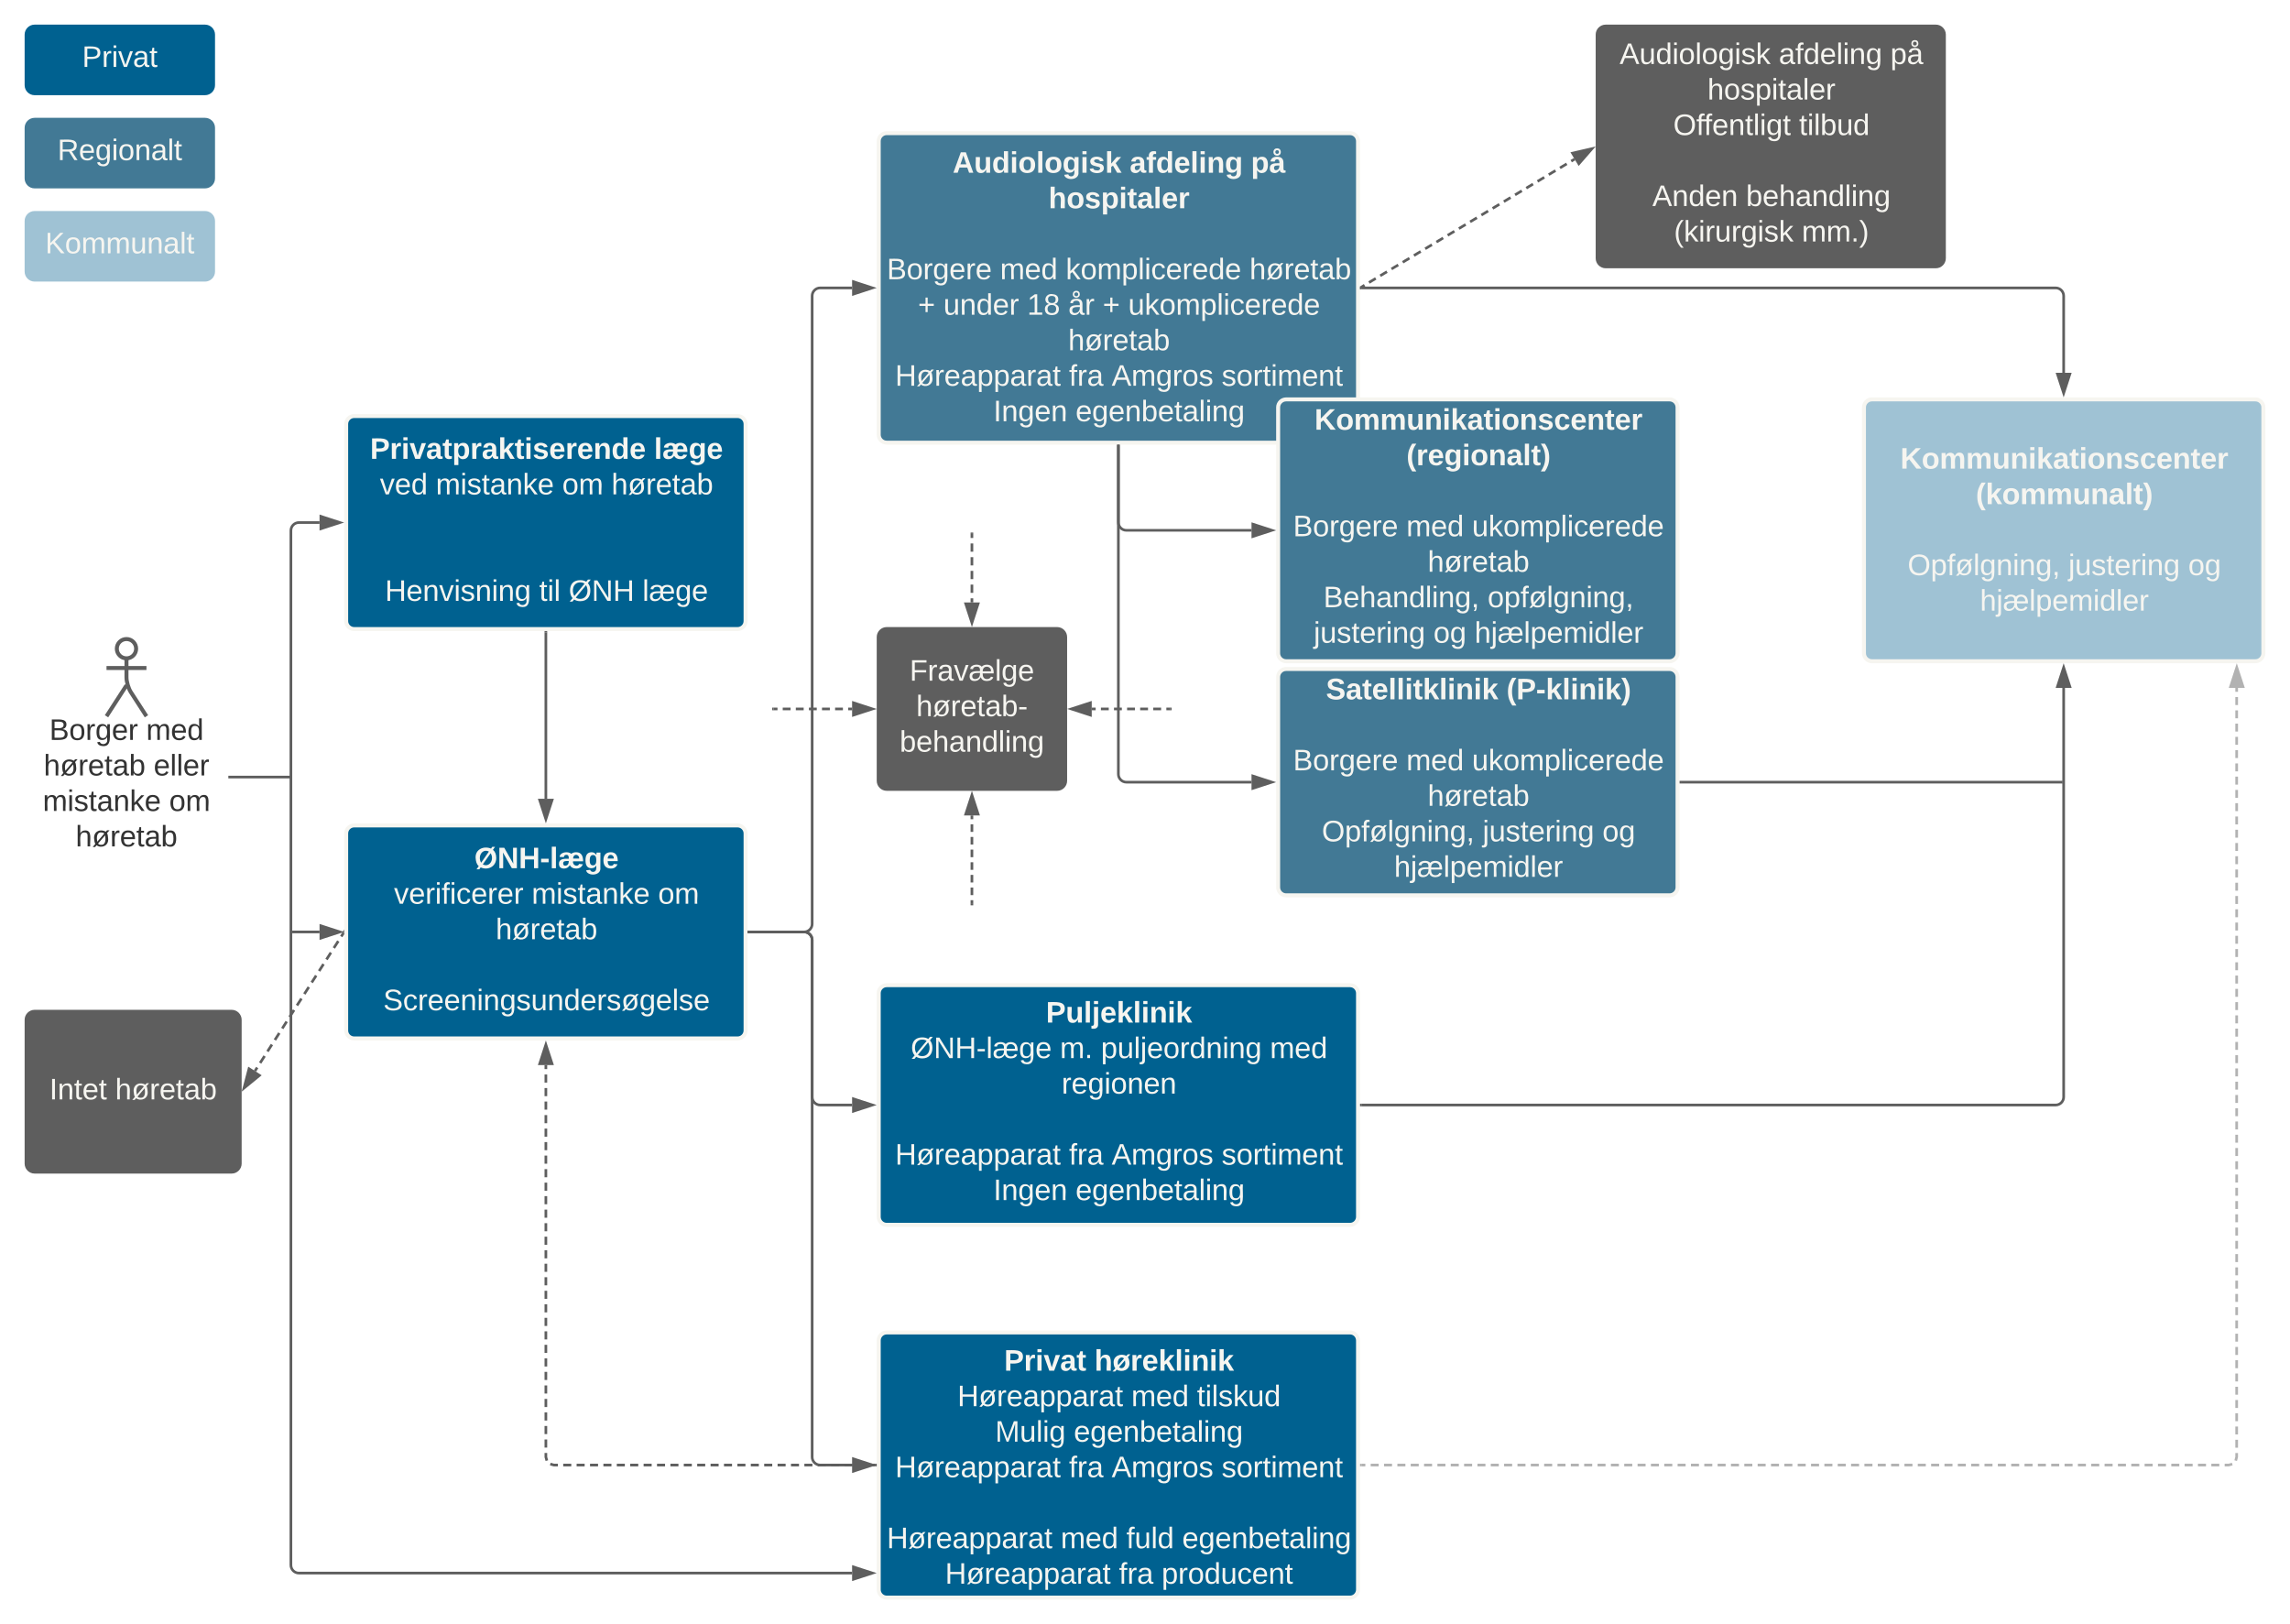
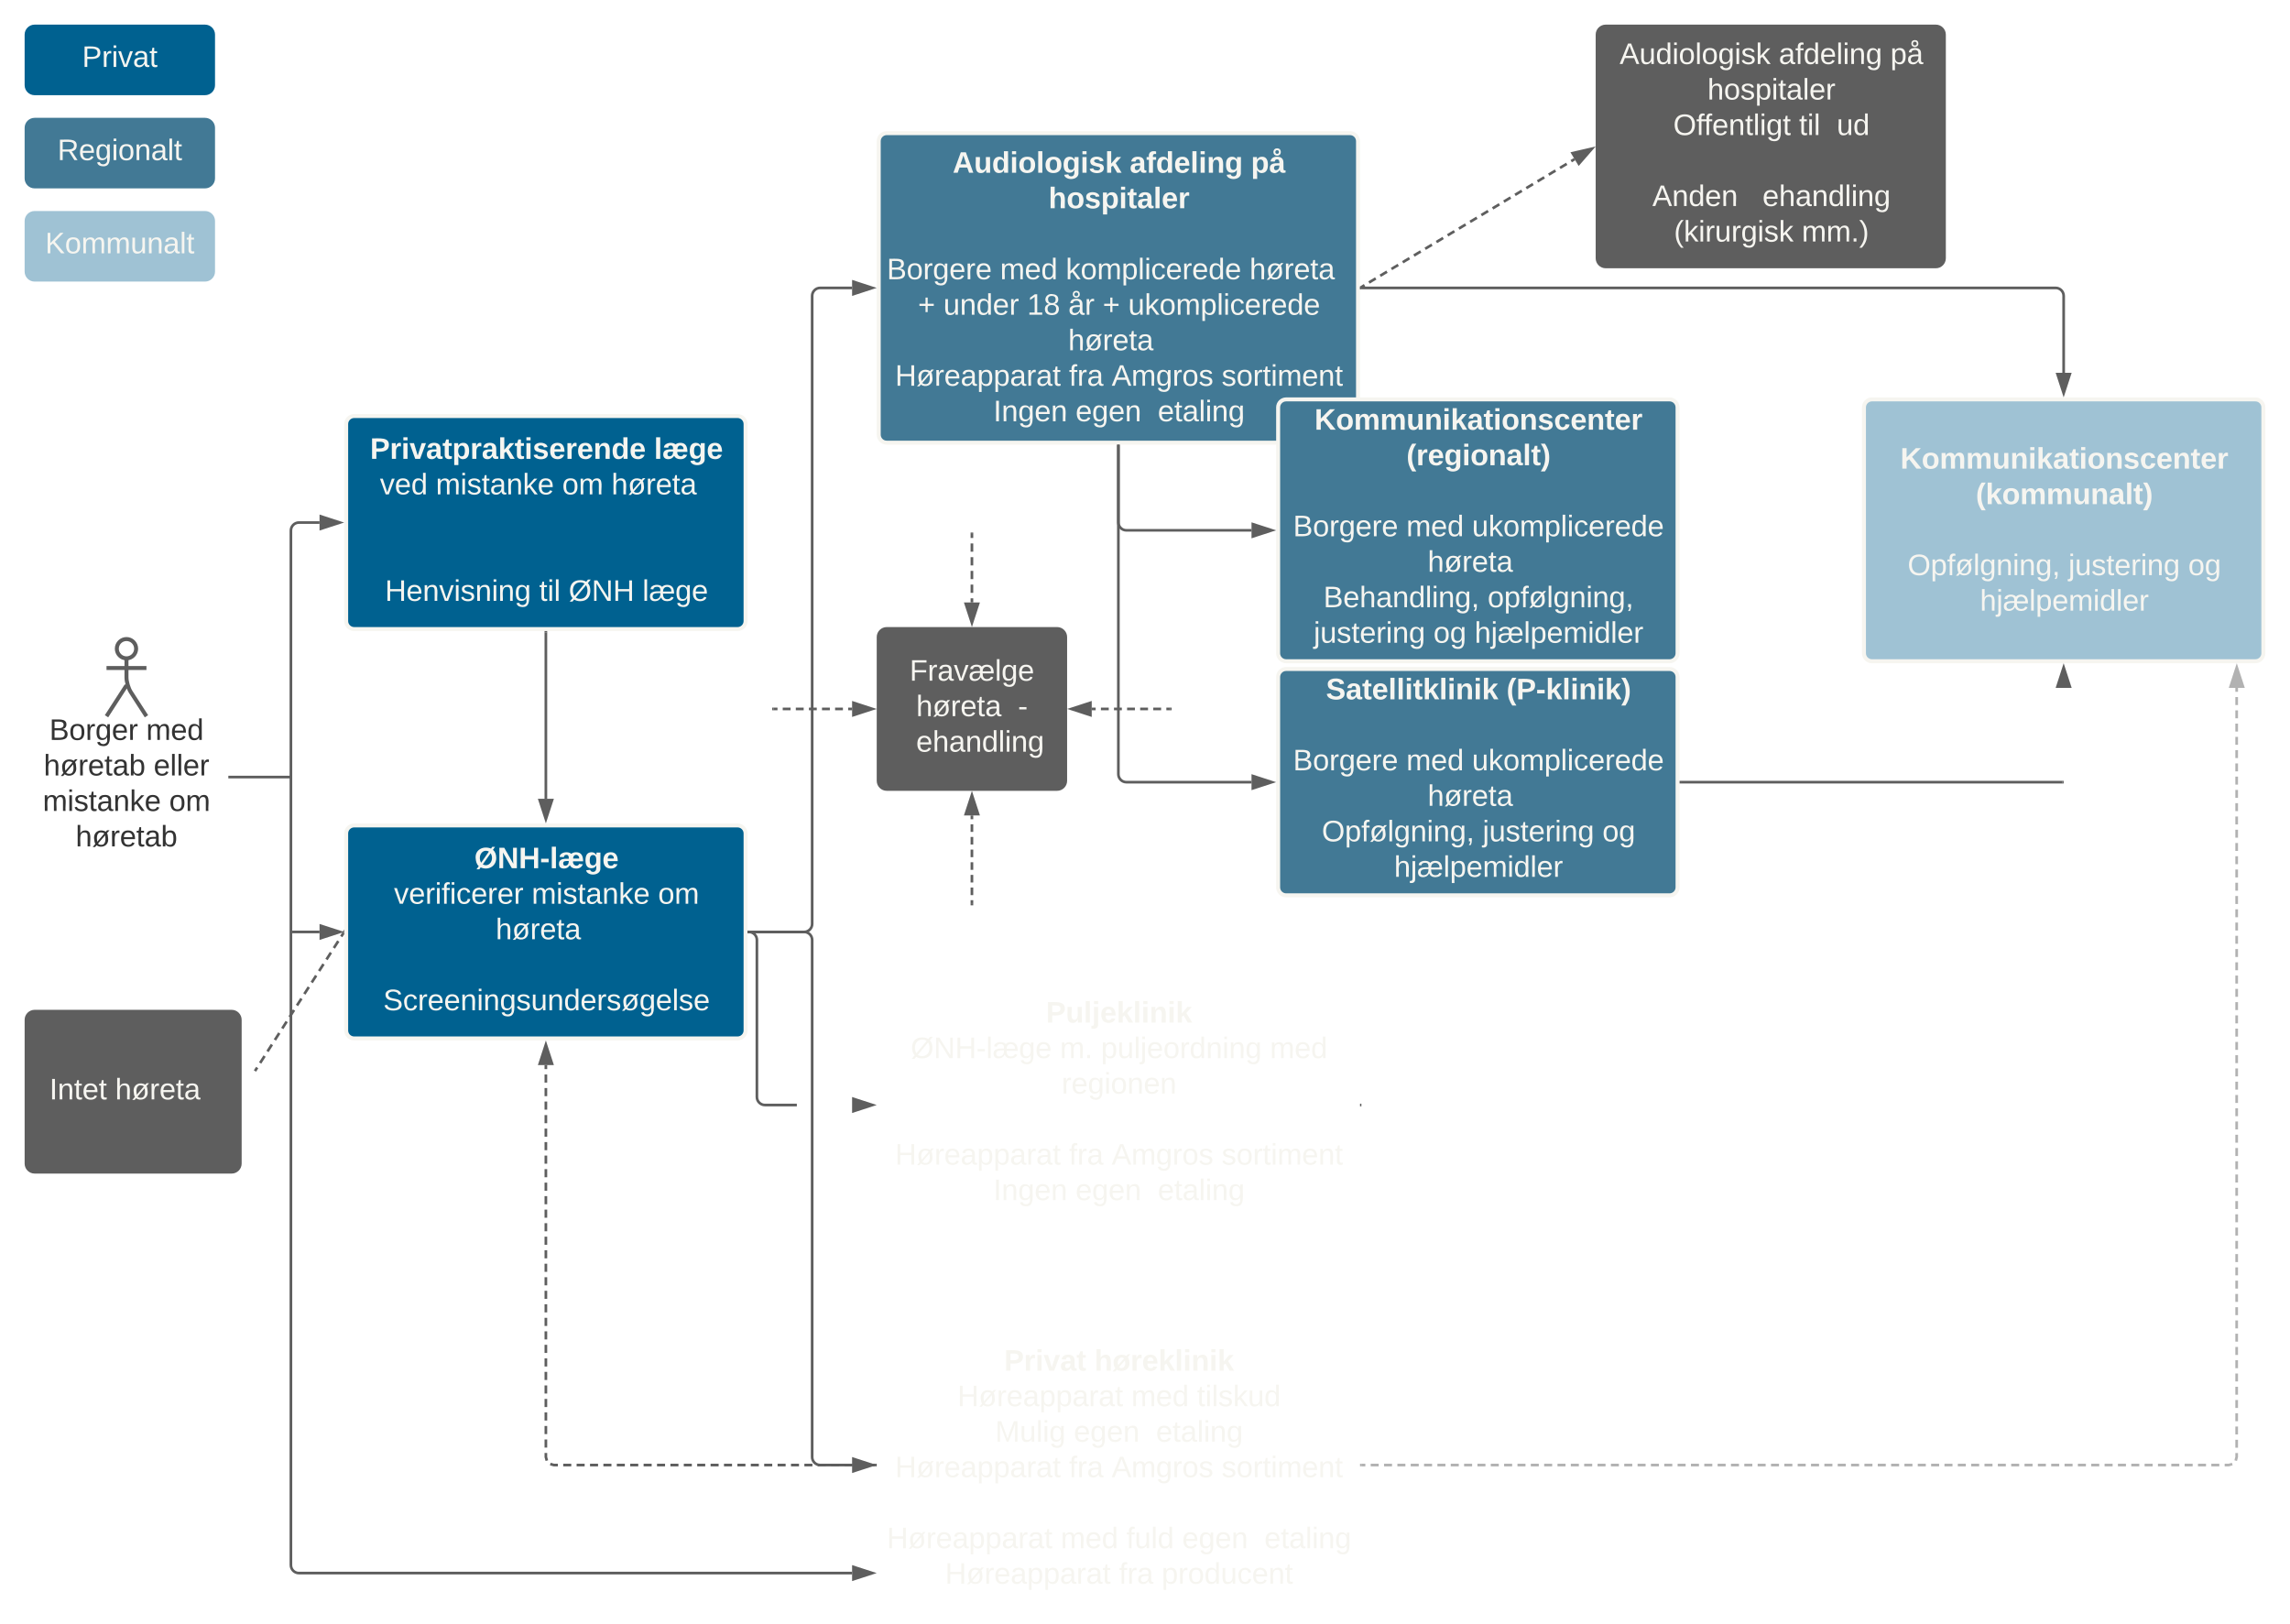
<svg xmlns="http://www.w3.org/2000/svg" xmlns:ns1="lucid" xmlns:xlink="http://www.w3.org/1999/xlink" width="1720" height="1220">
  <g transform="translate(-60 -40)" ns1:page-tab-id="0_0">
    <path d="M320 358.5c0-3.3 2.7-6 6-6h288c3.3 0 6 2.7 6 6v148c0 3.3-2.7 6-6 6H326c-3.3 0-6-2.7-6-6z" stroke="#f6f5f0" stroke-width="3" fill="#006190" />
    <use xlink:href="#a" transform="matrix(1,0,0,1,325,357.5) translate(12.969 27.153)" />
    <use xlink:href="#b" transform="matrix(1,0,0,1,325,357.5) translate(226.241 27.153)" />
    <use xlink:href="#c" transform="matrix(1,0,0,1,325,357.5) translate(20.346 53.819)" />
    <use xlink:href="#d" transform="matrix(1,0,0,1,325,357.5) translate(62.321 53.819)" />
    <use xlink:href="#e" transform="matrix(1,0,0,1,325,357.5) translate(157.259 53.819)" />
    <use xlink:href="#f" transform="matrix(1,0,0,1,325,357.5) translate(194.235 53.819)" />
    <use xlink:href="#g" transform="matrix(1,0,0,1,325,357.5) translate(145.5 80.486)" />
    <use xlink:href="#g" transform="matrix(1,0,0,1,325,357.5) translate(145.5 107.153)" />
    <use xlink:href="#h" transform="matrix(1,0,0,1,325,357.5) translate(24.142 133.819)" />
    <use xlink:href="#i" transform="matrix(1,0,0,1,325,357.5) translate(140.006 133.819)" />
    <use xlink:href="#j" transform="matrix(1,0,0,1,325,357.5) translate(162.105 133.819)" />
    <use xlink:href="#k" transform="matrix(1,0,0,1,325,357.5) translate(217.537 133.819)" />
    <path d="M320 666c0-3.3 2.7-6 6-6h288c3.3 0 6 2.7 6 6v148c0 3.3-2.7 6-6 6H326c-3.3 0-6-2.7-6-6z" stroke="#f6f5f0" stroke-width="3" fill="#006190" />
    <use xlink:href="#l" transform="matrix(1,0,0,1,325,665) translate(91.302 27.153)" />
    <use xlink:href="#m" transform="matrix(1,0,0,1,325,665) translate(30.932 53.819)" />
    <use xlink:href="#d" transform="matrix(1,0,0,1,325,665) translate(134.327 53.819)" />
    <use xlink:href="#n" transform="matrix(1,0,0,1,325,665) translate(229.265 53.819)" />
    <use xlink:href="#f" transform="matrix(1,0,0,1,325,665) translate(107.29 80.486)" />
    <use xlink:href="#g" transform="matrix(1,0,0,1,325,665) translate(145.5 107.153)" />
    <use xlink:href="#o" transform="matrix(1,0,0,1,325,665) translate(22.815 133.819)" />
-     <path d="M720 786c0-3.3 2.7-6 6-6h348c3.3 0 6 2.7 6 6v168c0 3.3-2.7 6-6 6H726c-3.3 0-6-2.7-6-6z" stroke="#f6f5f0" stroke-width="3" fill="#006190" />
    <use xlink:href="#p" transform="matrix(1,0,0,1,725,785) translate(120.623 23.09)" />
    <use xlink:href="#q" transform="matrix(1,0,0,1,725,785) translate(19.019 49.757)" />
    <use xlink:href="#r" transform="matrix(1,0,0,1,725,785) translate(131.117 49.757)" />
    <use xlink:href="#s" transform="matrix(1,0,0,1,725,785) translate(161.92 49.757)" />
    <use xlink:href="#t" transform="matrix(1,0,0,1,725,785) translate(288.833 49.757)" />
    <use xlink:href="#u" transform="matrix(1,0,0,1,725,785) translate(132.352 76.424)" />
    <use xlink:href="#g" transform="matrix(1,0,0,1,725,785) translate(175.5 103.09)" />
    <use xlink:href="#v" transform="matrix(1,0,0,1,725,785) translate(7.29 129.757)" />
    <use xlink:href="#w" transform="matrix(1,0,0,1,725,785) translate(137.907 129.757)" />
    <use xlink:href="#x" transform="matrix(1,0,0,1,725,785) translate(169.944 129.757)" />
    <use xlink:href="#y" transform="matrix(1,0,0,1,725,785) translate(252.537 129.757)" />
    <use xlink:href="#z" transform="matrix(1,0,0,1,725,785) translate(81.117 156.424)" />
    <use xlink:href="#A" transform="matrix(1,0,0,1,725,785) translate(142.846 156.424)" />
-     <path d="M720 1046.83c0-3.3 2.7-6 6-6h348c3.3 0 6 2.7 6 6V1234c0 3.3-2.7 6-6 6H726c-3.3 0-6-2.7-6-6z" stroke="#f6f5f0" stroke-width="3" fill="#006190" />
    <use xlink:href="#B" transform="matrix(1,0,0,1,725,1045.833) translate(89.204 23.715)" />
    <use xlink:href="#C" transform="matrix(1,0,0,1,725,1045.833) translate(157.043 23.715)" />
    <use xlink:href="#v" transform="matrix(1,0,0,1,725,1045.833) translate(54.111 50.382)" />
    <use xlink:href="#D" transform="matrix(1,0,0,1,725,1045.833) translate(184.728 50.382)" />
    <use xlink:href="#E" transform="matrix(1,0,0,1,725,1045.833) translate(234.049 50.382)" />
    <use xlink:href="#F" transform="matrix(1,0,0,1,725,1045.833) translate(82.444 77.049)" />
    <use xlink:href="#G" transform="matrix(1,0,0,1,725,1045.833) translate(141.519 77.049)" />
    <use xlink:href="#v" transform="matrix(1,0,0,1,725,1045.833) translate(7.29 103.715)" />
    <use xlink:href="#w" transform="matrix(1,0,0,1,725,1045.833) translate(137.907 103.715)" />
    <use xlink:href="#x" transform="matrix(1,0,0,1,725,1045.833) translate(169.944 103.715)" />
    <use xlink:href="#y" transform="matrix(1,0,0,1,725,1045.833) translate(252.537 103.715)" />
    <use xlink:href="#g" transform="matrix(1,0,0,1,725,1045.833) translate(175.5 130.382)" />
    <use xlink:href="#v" transform="matrix(1,0,0,1,725,1045.833) translate(1.056 157.049)" />
    <use xlink:href="#D" transform="matrix(1,0,0,1,725,1045.833) translate(131.673 157.049)" />
    <use xlink:href="#H" transform="matrix(1,0,0,1,725,1045.833) translate(180.994 157.049)" />
    <use xlink:href="#G" transform="matrix(1,0,0,1,725,1045.833) translate(222.907 157.049)" />
    <use xlink:href="#v" transform="matrix(1,0,0,1,725,1045.833) translate(44.821 183.715)" />
    <use xlink:href="#w" transform="matrix(1,0,0,1,725,1045.833) translate(175.438 183.715)" />
    <use xlink:href="#I" transform="matrix(1,0,0,1,725,1045.833) translate(207.475 183.715)" />
    <path d="M720 146c0-3.3 2.7-6 6-6h348c3.3 0 6 2.7 6 6v220.5c0 3.3-2.7 6-6 6H726c-3.3 0-6-2.7-6-6z" stroke="#f6f5f0" stroke-width="3" fill="#427995" />
    <use xlink:href="#J" transform="matrix(1,0,0,1,725,145) translate(50.531 24.747)" />
    <use xlink:href="#K" transform="matrix(1,0,0,1,725,145) translate(183.494 24.747)" />
    <use xlink:href="#L" transform="matrix(1,0,0,1,725,145) translate(274.605 24.747)" />
    <use xlink:href="#M" transform="matrix(1,0,0,1,725,145) translate(122.537 51.413)" />
    <use xlink:href="#g" transform="matrix(1,0,0,1,725,145) translate(175.5 78.08)" />
    <use xlink:href="#N" transform="matrix(1,0,0,1,725,145) translate(1.086 104.747)" />
    <use xlink:href="#D" transform="matrix(1,0,0,1,725,145) translate(86.148 104.747)" />
    <use xlink:href="#O" transform="matrix(1,0,0,1,725,145) translate(135.469 104.747)" />
    <use xlink:href="#P" transform="matrix(1,0,0,1,725,145) translate(273.494 104.747)" />
    <use xlink:href="#Q" transform="matrix(1,0,0,1,725,145) translate(24.451 131.413)" />
    <use xlink:href="#R" transform="matrix(1,0,0,1,725,145) translate(43.586 131.413)" />
    <use xlink:href="#S" transform="matrix(1,0,0,1,725,145) translate(106.488 131.413)" />
    <use xlink:href="#T" transform="matrix(1,0,0,1,725,145) translate(137.352 131.413)" />
    <use xlink:href="#Q" transform="matrix(1,0,0,1,725,145) translate(163.216 131.413)" />
    <use xlink:href="#U" transform="matrix(1,0,0,1,725,145) translate(182.352 131.413)" />
    <use xlink:href="#V" transform="matrix(1,0,0,1,725,145) translate(137.29 158.08)" />
    <use xlink:href="#v" transform="matrix(1,0,0,1,725,145) translate(7.29 184.747)" />
    <use xlink:href="#w" transform="matrix(1,0,0,1,725,145) translate(137.907 184.747)" />
    <use xlink:href="#x" transform="matrix(1,0,0,1,725,145) translate(169.944 184.747)" />
    <use xlink:href="#y" transform="matrix(1,0,0,1,725,145) translate(252.537 184.747)" />
    <use xlink:href="#z" transform="matrix(1,0,0,1,725,145) translate(81.117 211.413)" />
    <use xlink:href="#A" transform="matrix(1,0,0,1,725,145) translate(142.846 211.413)" />
    <path d="M1020 346c0-3.3 2.7-6 6-6h288c3.3 0 6 2.7 6 6v184.67c0 3.3-2.7 6-6 6h-288c-3.3 0-6-2.7-6-6z" stroke="#f6f5f0" stroke-width="3" fill="#427995" />
    <use xlink:href="#W" transform="matrix(1,0,0,1,1025,345) translate(22.321 17.778)" />
    <use xlink:href="#X" transform="matrix(1,0,0,1,1025,345) translate(91.364 44.444)" />
    <use xlink:href="#g" transform="matrix(1,0,0,1,1025,345) translate(145.5 71.111)" />
    <use xlink:href="#N" transform="matrix(1,0,0,1,1025,345) translate(6.21 97.778)" />
    <use xlink:href="#D" transform="matrix(1,0,0,1,1025,345) translate(91.272 97.778)" />
    <use xlink:href="#U" transform="matrix(1,0,0,1,1025,345) translate(140.593 97.778)" />
    <use xlink:href="#f" transform="matrix(1,0,0,1,1025,345) translate(107.29 124.444)" />
    <use xlink:href="#Y" transform="matrix(1,0,0,1,1025,345) translate(28.988 151.111)" />
    <use xlink:href="#Z" transform="matrix(1,0,0,1,1025,345) translate(152.321 151.111)" />
    <use xlink:href="#aa" transform="matrix(1,0,0,1,1025,345) translate(21.704 177.778)" />
    <use xlink:href="#ab" transform="matrix(1,0,0,1,1025,345) translate(111.642 177.778)" />
    <use xlink:href="#ac" transform="matrix(1,0,0,1,1025,345) translate(142.506 177.778)" />
    <path d="M1020 548.5c0-3.3 2.7-6 6-6h288c3.3 0 6 2.7 6 6v158c0 3.3-2.7 6-6 6h-288c-3.3 0-6-2.7-6-6z" stroke="#f6f5f0" stroke-width="3" fill="#427995" />
    <use xlink:href="#ad" transform="matrix(1,0,0,1,1025,547.5) translate(30.901 17.778)" />
    <use xlink:href="#ae" transform="matrix(1,0,0,1,1025,547.5) translate(166.519 17.778)" />
    <use xlink:href="#g" transform="matrix(1,0,0,1,1025,547.5) translate(145.5 44.444)" />
    <use xlink:href="#N" transform="matrix(1,0,0,1,1025,547.5) translate(6.21 71.111)" />
    <use xlink:href="#D" transform="matrix(1,0,0,1,1025,547.5) translate(91.272 71.111)" />
    <use xlink:href="#U" transform="matrix(1,0,0,1,1025,547.5) translate(140.593 71.111)" />
    <use xlink:href="#f" transform="matrix(1,0,0,1,1025,547.5) translate(107.29 97.778)" />
    <use xlink:href="#af" transform="matrix(1,0,0,1,1025,547.5) translate(27.784 124.444)" />
    <use xlink:href="#aa" transform="matrix(1,0,0,1,1025,547.5) translate(148.586 124.444)" />
    <use xlink:href="#ag" transform="matrix(1,0,0,1,1025,547.5) translate(238.525 124.444)" />
    <use xlink:href="#ac" transform="matrix(1,0,0,1,1025,547.5) translate(82.105 151.111)" />
    <path d="M1460 346c0-3.3 2.7-6 6-6h288c3.3 0 6 2.7 6 6v184.67c0 3.3-2.7 6-6 6h-288c-3.3 0-6-2.7-6-6z" stroke="#f6f5f0" stroke-width="3" fill="#9fc2d4" />
    <g>
      <use xlink:href="#W" transform="matrix(1,0,0,1,1465,345) translate(22.321 46.997)" />
      <use xlink:href="#ah" transform="matrix(1,0,0,1,1465,345) translate(79.019 73.663)" />
      <use xlink:href="#g" transform="matrix(1,0,0,1,1465,345) translate(145.5 100.33)" />
      <use xlink:href="#af" transform="matrix(1,0,0,1,1465,345) translate(27.784 126.997)" />
      <use xlink:href="#aa" transform="matrix(1,0,0,1,1465,345) translate(148.586 126.997)" />
      <use xlink:href="#ag" transform="matrix(1,0,0,1,1465,345) translate(238.525 126.997)" />
      <use xlink:href="#ac" transform="matrix(1,0,0,1,1465,345) translate(82.105 153.663)" />
    </g>
    <path d="M720 518.5c0-3.3 2.7-6 6-6h128c3.3 0 6 2.7 6 6v108c0 3.3-2.7 6-6 6H726c-3.3 0-6-2.7-6-6z" stroke="#5e5e5e" stroke-width="3" fill="#5e5e5e" />
    <g>
      <use xlink:href="#ai" transform="matrix(1,0,0,1,732,524.5) translate(11.179 26.778)" />
      <use xlink:href="#aj" transform="matrix(1,0,0,1,732,524.5) translate(16.117 53.444)" />
      <use xlink:href="#ak" transform="matrix(1,0,0,1,732,524.5) translate(3.741 80.111)" />
    </g>
    <path d="M80 806c0-3.3 2.7-6 6-6h148c3.3 0 6 2.7 6 6v108c0 3.3-2.7 6-6 6H86c-3.3 0-6-2.7-6-6z" stroke="#5e5e5e" stroke-width="3" fill="#5e5e5e" />
    <g>
      <use xlink:href="#al" transform="matrix(1,0,0,1,92,812) translate(5.099 53.778)" />
      <use xlink:href="#am" transform="matrix(1,0,0,1,92,812) translate(54.481 53.778)" />
    </g>
    <path d="M1260 66c0-3.3 2.7-6 6-6h248c3.3 0 6 2.7 6 6v168c0 3.3-2.7 6-6 6h-248c-3.3 0-6-2.7-6-6z" stroke="#5e5e5e" stroke-width="3" fill="#5e5e5e" />
    <g>
      <use xlink:href="#an" transform="matrix(1,0,0,1,1265,65) translate(11.457 23.09)" />
      <use xlink:href="#ao" transform="matrix(1,0,0,1,1265,65) translate(131.025 23.09)" />
      <use xlink:href="#ap" transform="matrix(1,0,0,1,1265,65) translate(214.852 23.09)" />
      <use xlink:href="#aq" transform="matrix(1,0,0,1,1265,65) translate(77.444 49.757)" />
      <use xlink:href="#ar" transform="matrix(1,0,0,1,1265,65) translate(51.765 76.424)" />
      <use xlink:href="#as" transform="matrix(1,0,0,1,1265,65) translate(146.272 76.424)" />
      <use xlink:href="#g" transform="matrix(1,0,0,1,1265,65) translate(125.5 103.09)" />
      <use xlink:href="#at" transform="matrix(1,0,0,1,1265,65) translate(36.056 129.757)" />
      <use xlink:href="#au" transform="matrix(1,0,0,1,1265,65) translate(106.426 129.757)" />
      <use xlink:href="#av" transform="matrix(1,0,0,1,1265,65) translate(52.29 156.424)" />
      <use xlink:href="#aw" transform="matrix(1,0,0,1,1265,65) translate(148.278 156.424)" />
    </g>
    <path d="M300 432.5h-15.5c-3.3 0-6 2.7-6 6v777.08c0 3.32 2.7 6 6 6H700" stroke="#5e5e5e" stroke-width="2" fill="none" />
    <path d="M315.26 432.5L301 437.14v-9.28zM715.26 1221.58l-14.26 4.64v-9.27z" stroke="#5e5e5e" stroke-width="2" fill="#5e5e5e" />
    <path d="M300 740h-20.5" stroke="#5e5e5e" stroke-width="2" fill="none" />
    <path d="M315.26 740L301 744.64v-9.28z" stroke="#5e5e5e" stroke-width="2" fill="#5e5e5e" />
    <path d="M279.53 740h-1.03M232.5 623.67h45M232.53 623.67h-1.03M277.47 623.67h1.03M470 515v125" stroke="#5e5e5e" stroke-width="2" fill="none" />
    <path d="M471 515.03h-2V514h2" fill="#5e5e5e" />
    <path d="M470 655.26L465.36 641h9.28z" stroke="#5e5e5e" stroke-width="2" fill="#5e5e5e" />
    <path d="M622.5 740H664c3.3 0 6-2.7 6-6V262.25c0-3.3 2.7-6 6-6h24" stroke="#5e5e5e" stroke-width="2" fill="none" />
    <path d="M622.53 741h-1.03v-2h1.03" fill="#5e5e5e" />
    <path d="M715.26 256.25L701 260.9v-9.3z" stroke="#5e5e5e" stroke-width="2" fill="#5e5e5e" />
-     <path d="M622.5 740H664c3.3 0 6 2.7 6 6v118c0 3.3 2.7 6 6 6h24" stroke="#5e5e5e" stroke-width="2" fill="none" />
+     <path d="M622.5 740c3.3 0 6 2.7 6 6v118c0 3.3 2.7 6 6 6h24" stroke="#5e5e5e" stroke-width="2" fill="none" />
    <path d="M622.53 741h-1.03v-2h1.03" fill="#5e5e5e" />
    <path d="M715.26 870L701 874.64v-9.28z" stroke="#5e5e5e" stroke-width="2" fill="#5e5e5e" />
    <path d="M622.5 740H664c3.3 0 6 2.7 6 6v388.42c0 3.3 2.7 6 6 6h24" stroke="#5e5e5e" stroke-width="2" fill="none" />
    <path d="M622.53 741h-1.03v-2h1.03" fill="#5e5e5e" />
    <path d="M715.26 1140.42l-14.26 4.63v-9.27z" stroke="#5e5e5e" stroke-width="2" fill="#5e5e5e" />
-     <path d="M1082.5 870H1604c3.3 0 6-2.7 6-6V556.67" stroke="#5e5e5e" stroke-width="2" fill="none" />
    <path d="M1082.53 871h-1.03v-2h1.03" fill="#5e5e5e" />
    <path d="M1610 541.4l4.64 14.27h-9.28z" stroke="#5e5e5e" stroke-width="2" fill="#5e5e5e" />
    <path d="M1082.5 256.25H1604c3.3 0 6 2.7 6 6V320" stroke="#5e5e5e" stroke-width="2" fill="none" />
    <path d="M1082.53 257.25h-1.03v-2h1.03" fill="#5e5e5e" />
    <path d="M1610 335.26l-4.64-14.26h9.28z" stroke="#5e5e5e" stroke-width="2" fill="#5e5e5e" />
    <path d="M900 375v246.5c0 3.3 2.7 6 6 6h94" stroke="#5e5e5e" stroke-width="2" fill="none" />
    <path d="M901 375.03h-2V374h2" fill="#5e5e5e" />
    <path d="M1015.26 627.5l-14.26 4.64v-9.28z" stroke="#5e5e5e" stroke-width="2" fill="#5e5e5e" />
    <path d="M900 375v57.33c0 3.32 2.7 6 6 6h94" stroke="#5e5e5e" stroke-width="2" fill="none" />
    <path d="M901 375.03h-2V374h2" fill="#5e5e5e" />
    <path d="M1015.26 438.33l-14.26 4.64v-9.27z" stroke="#5e5e5e" stroke-width="2" fill="#5e5e5e" />
    <path d="M1322.5 627.5H1609" stroke="#5e5e5e" stroke-width="2" fill="none" />
    <path d="M1322.53 628.5h-1.03v-2h1.03" fill="#5e5e5e" />
    <path d="M1608.97 627.5h1.03" stroke="#5e5e5e" stroke-width="2" fill="none" />
    <path d="M1082.5 1140.42h3m4.02 0h6m4.02 0h6m4.02 0h6.02m4 0h6.02m4 0h6.02m4 0h6.03m4 0h6.02m4 0h6.02m4 0h6.02m4 0h6.02m4 0h6.03m4 0h6.02m4 0h6m4.02 0h6.02m4 0h6.02m4 0h6.02m4 0h6.03m4.02 0h6m4.02 0h6m4.02 0h6.02m4 0h6.02m4 0h6.02m4 0h6.03m4 0h6.02m4 0h6.02m4 0h6.02m4 0h6.02m4 0h6.02m4 0h6.03m4 0h6m4.02 0h6m4.02 0h6.02m4 0h6.02m4 0h6.03m4 0h6.03m4 0h6.02m4 0h6.03m4 0h6.02m4 0h6.02m4 0h6.03m4 0h6.02m4 0h6.02m4 0h6.02m4 0h6.02m4 0h6.02m4 0h6.03m4 0h6m4.02 0h6m4.02 0h6.02m4 0h6.02m4 0h6.02m4 0h6.03m4 0h6.02m4 0h6.02m4 0h6.03m4 0h6.02m4 0h6.02m4 0h6.03m4 0h6.02m4 0h6.02m4 0h6.02m4 0h6.02m4 0h6.03m4 0h6m4.02 0h3l2.7-.73m2.58-2.58l.73-2.7v-3m0-3.98v-5.97m0-4v-5.96m0-3.98v-5.98m0-3.98v-5.98m0-3.98v-5.98m0-3.98v-5.98m0-3.98v-5.98m0-3.98v-5.98m0-4v-5.96m0-4v-5.96m0-4v-5.96m0-4v-5.97m0-4v-5.97m0-3.98v-5.98m0-3.98v-6m0-3.97v-5.98m0-3.98v-5.98m0-4v-5.97m0-4v-5.96m0-4v-5.97m0-3.98v-5.98m0-3.98v-5.98m0-3.98v-5.98m0-3.98v-5.98m0-3.98v-5.98m0-4v-5.96m0-4v-5.96m0-4v-5.96m0-4v-5.97m0-3.98v-5.98m0-4v-5.97m0-3.98v-5.98m0-3.98v-6m0-3.97v-5.98m0-4v-5.96m0-4v-5.97m0-4v-5.97m0-3.98v-5.98m0-3.98v-5.98m0-3.98v-5.98m0-3.98v-5.98m0-3.98v-5.98m0-4v-5.96m0-4v-5.96m0-4v-5.96m0-4v-5.97m0-3.97v-5.98m0-3.98v-5.98m0-4v-5.97m0-3.98v-5.98m0-3.98v-6m0-3.98v-5.97m0-4v-5.96m0-4v-5.98m0-3.98v-5.98m0-3.98v-5.98m0-3.98v-5.98m0-3.98v-3" stroke="#b2b2b2" stroke-width="2" fill="none" />
    <path d="M1082.53 1141.42h-1.03v-2h1.03" fill="#b2b2b2" />
    <path d="M1740.03 541.4l4.63 14.27h-9.27z" stroke="#b2b2b2" stroke-width="2" fill="#b2b2b2" />
    <path d="M717.5 1140.42h-3.02m-4.02 0h-6.04m-4.03 0h-6.04m-4.03 0h-6.04m-4.03 0h-6.04m-4.02 0h-6.03m-4.03 0h-6.03m-4.02 0h-6.04m-4.02 0h-6.04m-4.02 0h-6.04m-4.03 0h-6.04m-4.03 0h-6.04m-4.03 0h-6.04m-4.02 0h-6.03m-4.03 0h-6.03m-4.02 0h-6.04m-4.02 0h-6.04m-4.02 0h-6.04m-4.03 0h-6.04m-4.03 0h-6.04m-4.03 0h-6.04m-4.02 0h-6.03m-4.03 0h-6.03m-4.02 0h-6.04m-4.02 0H476l-2.7-.73m-2.57-2.58l-.73-2.7v-3.05m0-4.06v-6.08m0-4.06v-6.1m0-4.05v-6.1m0-4.05v-6.1m0-4.05v-6.1m0-4.05v-6.1m0-4.05v-6.1m0-4.06v-6.1m0-4.05v-6.1m0-4.06v-6.1m0-4.05v-6.1m0-4.06v-6.1m0-4.06v-6.1m0-4.05v-6.1m0-4.05v-6.1m0-4.05v-6.1m0-4.06v-6.1m0-4.05v-6.1m0-4.05v-6.1m0-4.05v-6.1m0-4.05v-6.1m0-4.06v-6.08m0-4.06v-6.1m0-4.05v-6.08m0-4.06v-6.1m0-4.06v-6.1m0-4.05v-6.1m0-4.05v-6.1m0-4.05V840" stroke="#5e5e5e" stroke-width="2" fill="none" />
    <path d="M718.5 1141.42h-1.03v-2h1.03" fill="#5e5e5e" />
    <path d="M470 824.74l4.64 14.26h-9.28z" stroke="#5e5e5e" stroke-width="2" fill="#5e5e5e" />
    <path d="M1082.36 255.74l2.53-1.52m3.36-2.03l5.06-3.05m3.38-2.02l5.06-3.04m3.37-2.04l5.07-3.04m3.37-2.02l5.06-3.04m3.38-2.02l5.07-3.04m3.37-2.03l5.06-3.04m3.38-2.02l5.06-3.03m3.37-2.03l5.07-3.03m3.38-2.02l5.06-3.04m3.38-2.02l5.07-3.04m3.37-2.03l5.06-3.04m3.38-2l5.06-3.05m3.37-2.03l5.05-3.03m3.38-2.04l5.06-3.04m3.36-2.02l5.06-3.04m3.38-2.03l5.06-3.04m3.37-2.03l5.07-3.04m3.37-2.02l5.06-3.03m3.38-2.03l2.54-1.52" stroke="#5e5e5e" stroke-width="2" fill="none" />
    <path d="M1082.9 256.58l-1.4.84v-2.34l.36-.22" fill="#5e5e5e" />
    <path d="M1255.73 151.67l-9.85 11.3-4.77-7.94z" stroke="#5e5e5e" stroke-width="2" fill="#5e5e5e" />
    <path d="M317.96 740.84l-1.66 2.6m-2.22 3.44l-3.32 5.18m-2.22 3.46l-3.32 5.18m-2.22 3.45l-3.32 5.18m-2.2 3.45l-3.34 5.18m-2.2 3.45l-3.34 5.2m-2.2 3.45l-3.34 5.17m-2.2 3.46l-3.33 5.18m-2.22 3.45l-3.3 5.2m-2.23 3.44l-3.32 5.18m-2.22 3.45l-3.32 5.18m-2.2 3.46l-3.33 5.2m-2.22 3.44l-1.66 2.6" stroke="#5e5e5e" stroke-width="2" fill="none" />
    <path d="M318.5 741.22l-1.4-.9 1.4-2.17" fill="#5e5e5e" />
-     <path d="M243.25 857.28l3.8-14.5 7.8 5z" stroke="#5e5e5e" stroke-width="2" fill="#5e5e5e" />
    <path d="M790 492.5v-3.1m0-4.1v-6.2m0-4.1v-6.2m0-4.1v-6.2m0-4.1v-6.2m0-4.1V441" stroke="#5e5e5e" stroke-width="2" fill="none" />
    <path d="M790 507.76l-4.64-14.26h9.28z" stroke="#5e5e5e" stroke-width="2" fill="#5e5e5e" />
    <path d="M790 441.03V440M790 652.5v2.85m0 3.8v5.7m0 3.8v5.7m0 3.8v5.7m0 3.8v5.7m0 3.8v5.7m0 3.8v5.7m0 3.8V719" stroke="#5e5e5e" stroke-width="2" fill="none" />
    <path d="M790 637.24l4.64 14.26h-9.28z" stroke="#5e5e5e" stroke-width="2" fill="#5e5e5e" />
    <path d="M790 718.97V720M700 572.5h-2.95m-3.94 0h-5.88m-3.94 0h-5.9m-3.93 0h-5.9m-3.93 0h-5.9m-3.94 0h-5.9m-3.93 0H641" stroke="#5e5e5e" stroke-width="2" fill="none" />
    <path d="M715.26 572.5L701 577.14v-9.28z" stroke="#5e5e5e" stroke-width="2" fill="#5e5e5e" />
    <path d="M641.03 572.5H640M880 572.5h2.95m3.94 0h5.88m3.94 0h5.9m3.93 0h5.9m3.93 0h5.9m3.94 0h5.9m3.93 0H939" stroke="#5e5e5e" stroke-width="2" fill="none" />
    <path d="M864.74 572.5l14.26-4.64v9.28z" stroke="#5e5e5e" stroke-width="2" fill="#5e5e5e" />
    <path d="M938.97 572.5H940" stroke="#5e5e5e" stroke-width="2" fill="none" />
    <path d="M80 66c0-3.3 2.7-6 6-6h128c3.3 0 6 2.7 6 6v38c0 3.3-2.7 6-6 6H86c-3.3 0-6-2.7-6-6z" stroke="#006190" stroke-width="3" fill="#006190" />
    <g>
      <use xlink:href="#ax" transform="matrix(1,0,0,1,85,65) translate(36.667 25.278)" />
    </g>
    <path d="M80 136c0-3.3 2.7-6 6-6h128c3.3 0 6 2.7 6 6v38c0 3.3-2.7 6-6 6H86c-3.3 0-6-2.7-6-6z" stroke="#427995" stroke-width="3" fill="#427995" />
    <g>
      <use xlink:href="#ay" transform="matrix(1,0,0,1,85,135) translate(18.179 25.278)" />
    </g>
    <path d="M80 206c0-3.3 2.7-6 6-6h128c3.3 0 6 2.7 6 6v38c0 3.3-2.7 6-6 6H86c-3.3 0-6-2.7-6-6z" stroke="#9fc2d4" stroke-width="3" fill="#9fc2d4" />
    <g>
      <use xlink:href="#az" transform="matrix(1,0,0,1,85,205) translate(8.92 25.278)" />
    </g>
    <path d="M162.25 527.25c0 4-3.25 7.25-7.25 7.25s-7.25-3.25-7.25-7.25S151 520 155 520s7.25 3.25 7.25 7.25z" stroke="#5e5e5e" stroke-width="3" fill="#fff" />
    <path d="M155 534.5v14.3c0 3.3 1.46 8.26 3.26 11.04L170 578m-15-23.2L140 578m0-36.25h30" stroke="#5e5e5e" stroke-width="3" fill="none" />
    <path d="M140 526c0-3.3 2.7-6 6-6h18c3.3 0 6 2.7 6 6v68c0 3.3-2.7 6-6 6h-18c-3.3 0-6-2.7-6-6z" fill="none" />
    <g>
      <use xlink:href="#aA" transform="matrix(1,0,0,1,60,578) translate(37.068 17.778)" />
      <use xlink:href="#aB" transform="matrix(1,0,0,1,60,578) translate(109.784 17.778)" />
      <use xlink:href="#aC" transform="matrix(1,0,0,1,60,578) translate(32.809 44.444)" />
      <use xlink:href="#aD" transform="matrix(1,0,0,1,60,578) translate(115.401 44.444)" />
      <use xlink:href="#aE" transform="matrix(1,0,0,1,60,578) translate(32.13 71.111)" />
      <use xlink:href="#aF" transform="matrix(1,0,0,1,60,578) translate(127.068 71.111)" />
      <use xlink:href="#aG" transform="matrix(1,0,0,1,60,578) translate(56.79 97.778)" />
    </g>
    <defs>
      <path fill="#f6f5f0" d="M24-248c93 1 206-16 204 79-1 75-69 88-152 82V0H24v-248zm52 121c47 0 100 7 100-41 0-47-54-39-100-39v80" id="aH" />
      <path fill="#f6f5f0" d="M135-150c-39-12-60 13-60 57V0H25l-1-190h47c2 13-1 29 3 40 6-28 27-53 61-41v41" id="aI" />
      <path fill="#f6f5f0" d="M25-224v-37h50v37H25zM25 0v-190h50V0H25" id="aJ" />
      <path fill="#f6f5f0" d="M128 0H69L1-190h53L99-40l48-150h52" id="aK" />
      <path fill="#f6f5f0" d="M133-34C117-15 103 5 69 4 32 3 11-16 11-54c-1-60 55-63 116-61 1-26-3-47-28-47-18 1-26 9-28 27l-52-2c7-38 36-58 82-57s74 22 75 68l1 82c-1 14 12 18 25 15v27c-30 8-71 5-69-32zm-48 3c29 0 43-24 42-57-32 0-66-3-65 30 0 17 8 27 23 27" id="aL" />
      <path fill="#f6f5f0" d="M115-3C79 11 28 4 28-45v-112H4v-33h27l15-45h31v45h36v33H77v99c-1 23 16 31 38 25v30" id="aM" />
      <path fill="#f6f5f0" d="M135-194c53 0 70 44 70 98 0 56-19 98-73 100-31 1-45-17-59-34 3 33 2 69 2 105H25l-1-265h48c2 10 0 23 3 31 11-24 29-35 60-35zM114-30c33 0 39-31 40-66 0-38-9-64-40-64-56 0-55 130 0 130" id="aN" />
      <path fill="#f6f5f0" d="M147 0L96-86 75-71V0H25v-261h50v150l67-79h53l-66 74L201 0h-54" id="aO" />
      <path fill="#f6f5f0" d="M137-138c1-29-70-34-71-4 15 46 118 7 119 86 1 83-164 76-172 9l43-7c4 19 20 25 44 25 33 8 57-30 24-41C81-84 22-81 20-136c-2-80 154-74 161-7" id="aP" />
      <path fill="#f6f5f0" d="M185-48c-13 30-37 53-82 52C43 2 14-33 14-96s30-98 90-98c62 0 83 45 84 108H66c0 31 8 55 39 56 18 0 30-7 34-22zm-45-69c5-46-57-63-70-21-2 6-4 13-4 21h74" id="aQ" />
      <path fill="#f6f5f0" d="M135-194c87-1 58 113 63 194h-50c-7-57 23-157-34-157-59 0-34 97-39 157H25l-1-190h47c2 12-1 28 3 38 12-26 28-41 61-42" id="aR" />
      <path fill="#f6f5f0" d="M88-194c31-1 46 15 58 34l-1-101h50l1 261h-48c-2-10 0-23-3-31C134-8 116 4 84 4 32 4 16-41 15-95c0-56 19-97 73-99zm17 164c33 0 40-30 41-66 1-37-9-64-41-64s-38 30-39 65c0 43 13 65 39 65" id="aS" />
      <g id="a">
        <use transform="matrix(0.062,0,0,0.062,0,0)" xlink:href="#aH" />
        <use transform="matrix(0.062,0,0,0.062,14.815,0)" xlink:href="#aI" />
        <use transform="matrix(0.062,0,0,0.062,23.457,0)" xlink:href="#aJ" />
        <use transform="matrix(0.062,0,0,0.062,29.63,0)" xlink:href="#aK" />
        <use transform="matrix(0.062,0,0,0.062,41.975,0)" xlink:href="#aL" />
        <use transform="matrix(0.062,0,0,0.062,54.321,0)" xlink:href="#aM" />
        <use transform="matrix(0.062,0,0,0.062,61.667,0)" xlink:href="#aN" />
        <use transform="matrix(0.062,0,0,0.062,75.185,0)" xlink:href="#aI" />
        <use transform="matrix(0.062,0,0,0.062,83.827,0)" xlink:href="#aL" />
        <use transform="matrix(0.062,0,0,0.062,96.173,0)" xlink:href="#aO" />
        <use transform="matrix(0.062,0,0,0.062,108.519,0)" xlink:href="#aM" />
        <use transform="matrix(0.062,0,0,0.062,115.864,0)" xlink:href="#aJ" />
        <use transform="matrix(0.062,0,0,0.062,122.037,0)" xlink:href="#aP" />
        <use transform="matrix(0.062,0,0,0.062,134.383,0)" xlink:href="#aQ" />
        <use transform="matrix(0.062,0,0,0.062,146.728,0)" xlink:href="#aI" />
        <use transform="matrix(0.062,0,0,0.062,155.37,0)" xlink:href="#aQ" />
        <use transform="matrix(0.062,0,0,0.062,167.716,0)" xlink:href="#aR" />
        <use transform="matrix(0.062,0,0,0.062,181.235,0)" xlink:href="#aS" />
        <use transform="matrix(0.062,0,0,0.062,194.753,0)" xlink:href="#aQ" />
      </g>
      <path fill="#f6f5f0" d="M25 0v-261h50V0H25" id="aT" />
      <path fill="#f6f5f0" d="M183-84c-10 50 58 74 73 32l46 4c-13 30-37 53-82 52-38 0-63-15-76-41-14 23-36 41-73 41-37-1-59-20-59-58 0-60 57-63 119-61 1-27-3-47-29-47-18 1-29 8-30 27l-52-2c3-59 101-73 142-38 15-13 35-19 59-19 63 0 84 46 84 110H183zM63-58c0 17 9 27 24 27 31 0 45-24 44-57-33 1-69-4-68 30zm194-59c5-46-56-63-70-21-2 6-3 13-3 21h73" id="aU" />
      <path fill="#f6f5f0" d="M195-6C206 82 75 100 31 46c-4-6-6-13-8-21l49-6c3 16 16 24 34 25 40 0 42-37 40-79-11 22-30 35-61 35-53 0-70-43-70-97 0-56 18-96 73-97 30 0 46 14 59 34l2-30h47zm-90-29c32 0 41-27 41-63 0-35-9-62-40-62-32 0-39 29-40 63 0 36 9 62 39 62" id="aV" />
      <g id="b">
        <use transform="matrix(0.062,0,0,0.062,0,0)" xlink:href="#aT" />
        <use transform="matrix(0.062,0,0,0.062,6.173,0)" xlink:href="#aU" />
        <use transform="matrix(0.062,0,0,0.062,25.926,0)" xlink:href="#aV" />
        <use transform="matrix(0.062,0,0,0.062,39.444,0)" xlink:href="#aQ" />
      </g>
      <path fill="#f6f5f0" d="M108 0H70L1-190h34L89-25l56-165h34" id="aW" />
      <path fill="#f6f5f0" d="M100-194c63 0 86 42 84 106H49c0 40 14 67 53 68 26 1 43-12 49-29l28 8c-11 28-37 45-77 45C44 4 14-33 15-96c1-61 26-98 85-98zm52 81c6-60-76-77-97-28-3 7-6 17-6 28h103" id="aX" />
      <path fill="#f6f5f0" d="M85-194c31 0 48 13 60 33l-1-100h32l1 261h-30c-2-10 0-23-3-31C134-8 116 4 85 4 32 4 16-35 15-94c0-66 23-100 70-100zm9 24c-40 0-46 34-46 75 0 40 6 74 45 74 42 0 51-32 51-76 0-42-9-74-50-73" id="aY" />
      <g id="c">
        <use transform="matrix(0.062,0,0,0.062,0,0)" xlink:href="#aW" />
        <use transform="matrix(0.062,0,0,0.062,11.111,0)" xlink:href="#aX" />
        <use transform="matrix(0.062,0,0,0.062,23.457,0)" xlink:href="#aY" />
      </g>
      <path fill="#f6f5f0" d="M210-169c-67 3-38 105-44 169h-31v-121c0-29-5-50-35-48C34-165 62-65 56 0H25l-1-190h30c1 10-1 24 2 32 10-44 99-50 107 0 11-21 27-35 58-36 85-2 47 119 55 194h-31v-121c0-29-5-49-35-48" id="aZ" />
      <path fill="#f6f5f0" d="M24-231v-30h32v30H24zM24 0v-190h32V0H24" id="ba" />
      <path fill="#f6f5f0" d="M135-143c-3-34-86-38-87 0 15 53 115 12 119 90S17 21 10-45l28-5c4 36 97 45 98 0-10-56-113-15-118-90-4-57 82-63 122-42 12 7 21 19 24 35" id="bb" />
      <path fill="#f6f5f0" d="M59-47c-2 24 18 29 38 22v24C64 9 27 4 27-40v-127H5v-23h24l9-43h21v43h35v23H59v120" id="bc" />
      <path fill="#f6f5f0" d="M141-36C126-15 110 5 73 4 37 3 15-17 15-53c-1-64 63-63 125-63 3-35-9-54-41-54-24 1-41 7-42 31l-33-3c5-37 33-52 76-52 45 0 72 20 72 64v82c-1 20 7 32 28 27v20c-31 9-61-2-59-35zM48-53c0 20 12 33 32 33 41-3 63-29 60-74-43 2-92-5-92 41" id="bd" />
      <path fill="#f6f5f0" d="M117-194c89-4 53 116 60 194h-32v-121c0-31-8-49-39-48C34-167 62-67 57 0H25l-1-190h30c1 10-1 24 2 32 11-22 29-35 61-36" id="be" />
      <path fill="#f6f5f0" d="M143 0L79-87 56-68V0H24v-261h32v163l83-92h37l-77 82L181 0h-38" id="bf" />
      <g id="d">
        <use transform="matrix(0.062,0,0,0.062,0,0)" xlink:href="#aZ" />
        <use transform="matrix(0.062,0,0,0.062,18.457,0)" xlink:href="#ba" />
        <use transform="matrix(0.062,0,0,0.062,23.333,0)" xlink:href="#bb" />
        <use transform="matrix(0.062,0,0,0.062,34.444,0)" xlink:href="#bc" />
        <use transform="matrix(0.062,0,0,0.062,40.617,0)" xlink:href="#bd" />
        <use transform="matrix(0.062,0,0,0.062,52.963,0)" xlink:href="#be" />
        <use transform="matrix(0.062,0,0,0.062,65.309,0)" xlink:href="#bf" />
        <use transform="matrix(0.062,0,0,0.062,76.42,0)" xlink:href="#aX" />
      </g>
      <path fill="#f6f5f0" d="M100-194c62-1 85 37 85 99 1 63-27 99-86 99S16-35 15-95c0-66 28-99 85-99zM99-20c44 1 53-31 53-75 0-43-8-75-51-75s-53 32-53 75 10 74 51 75" id="bg" />
      <g id="e">
        <use transform="matrix(0.062,0,0,0.062,0,0)" xlink:href="#bg" />
        <use transform="matrix(0.062,0,0,0.062,12.346,0)" xlink:href="#aZ" />
      </g>
      <path fill="#f6f5f0" d="M106-169C34-169 62-67 57 0H25v-261h32l-1 103c12-21 28-36 61-36 89 0 53 116 60 194h-32v-121c2-32-8-49-39-48" id="bh" />
      <path fill="#f6f5f0" d="M181-161c11 16 11 39 14 66 9 87-81 123-140 81L37 7H8l32-38C30-47 27-69 25-95c-8-91 81-121 141-83l16-18h30zM109-20c57 4 58-63 49-114L73-35c7 11 20 15 36 15zm2-150c-56-3-57 65-48 113l85-99c-8-10-20-13-37-14" id="bi" />
      <path fill="#f6f5f0" d="M114-163C36-179 61-72 57 0H25l-1-190h30c1 12-1 29 2 39 6-27 23-49 58-41v29" id="bj" />
-       <path fill="#f6f5f0" d="M115-194c53 0 69 39 70 98 0 66-23 100-70 100C84 3 66-7 56-30L54 0H23l1-261h32v101c10-23 28-34 59-34zm-8 174c40 0 45-34 45-75 0-40-5-75-45-74-42 0-51 32-51 76 0 43 10 73 51 73" id="bk" />
      <g id="f">
        <use transform="matrix(0.062,0,0,0.062,0,0)" xlink:href="#bh" />
        <use transform="matrix(0.062,0,0,0.062,12.346,0)" xlink:href="#bi" />
        <use transform="matrix(0.062,0,0,0.062,25.864,0)" xlink:href="#bj" />
        <use transform="matrix(0.062,0,0,0.062,33.21,0)" xlink:href="#aX" />
        <use transform="matrix(0.062,0,0,0.062,45.556,0)" xlink:href="#bc" />
        <use transform="matrix(0.062,0,0,0.062,51.728,0)" xlink:href="#bd" />
        <use transform="matrix(0.062,0,0,0.062,64.074,0)" xlink:href="#bk" />
      </g>
      <path fill="#f6f5f0" d="M197 0v-115H63V0H30v-248h33v105h134v-105h34V0h-34" id="bl" />
      <path fill="#f6f5f0" d="M177-190C167-65 218 103 67 71c-23-6-38-20-44-43l32-5c15 47 100 32 89-28v-30C133-14 115 1 83 1 29 1 15-40 15-95c0-56 16-97 71-98 29-1 48 16 59 35 1-10 0-23 2-32h30zM94-22c36 0 50-32 50-73 0-42-14-75-50-75-39 0-46 34-46 75s6 73 46 73" id="bm" />
      <g id="h">
        <use transform="matrix(0.062,0,0,0.062,0,0)" xlink:href="#bl" />
        <use transform="matrix(0.062,0,0,0.062,15.988,0)" xlink:href="#aX" />
        <use transform="matrix(0.062,0,0,0.062,28.333,0)" xlink:href="#be" />
        <use transform="matrix(0.062,0,0,0.062,40.679,0)" xlink:href="#aW" />
        <use transform="matrix(0.062,0,0,0.062,51.79,0)" xlink:href="#ba" />
        <use transform="matrix(0.062,0,0,0.062,56.667,0)" xlink:href="#bb" />
        <use transform="matrix(0.062,0,0,0.062,67.778,0)" xlink:href="#be" />
        <use transform="matrix(0.062,0,0,0.062,80.123,0)" xlink:href="#ba" />
        <use transform="matrix(0.062,0,0,0.062,85,0)" xlink:href="#be" />
        <use transform="matrix(0.062,0,0,0.062,97.346,0)" xlink:href="#bm" />
      </g>
      <path fill="#f6f5f0" d="M24 0v-261h32V0H24" id="bn" />
      <g id="i">
        <use transform="matrix(0.062,0,0,0.062,0,0)" xlink:href="#bc" />
        <use transform="matrix(0.062,0,0,0.062,6.173,0)" xlink:href="#ba" />
        <use transform="matrix(0.062,0,0,0.062,11.049,0)" xlink:href="#bn" />
      </g>
      <path fill="#f6f5f0" d="M233-215c19 21 30 51 30 90C263-46 219 4 140 4c-30 0-54-8-73-20L46 9H12l36-42c-20-21-31-53-31-92 0-80 42-125 123-126 31 0 53 7 73 19l21-26h34zM140-24c87 0 108-103 71-166L87-40c13 10 30 16 53 16zm0-200C53-224 31-122 69-59l124-149c-13-10-30-16-53-16" id="bo" />
      <path fill="#f6f5f0" d="M190 0L58-211 59 0H30v-248h39L202-35l-2-213h31V0h-41" id="bp" />
      <g id="j">
        <use transform="matrix(0.062,0,0,0.062,0,0)" xlink:href="#bo" />
        <use transform="matrix(0.062,0,0,0.062,17.284,0)" xlink:href="#bp" />
        <use transform="matrix(0.062,0,0,0.062,33.272,0)" xlink:href="#bl" />
      </g>
      <path fill="#f6f5f0" d="M220-194c63 1 86 42 84 106H170c0 40 13 67 51 68 27 1 43-12 50-29l28 8c-11 29-37 44-78 45-38 0-62-16-74-46-14 27-36 45-76 46-37 0-59-20-59-57-1-64 63-63 126-63 3-35-8-55-41-54-25 0-41 8-44 31l-33-3c1-59 111-68 139-27 13-16 34-24 61-25zM78-20c42-2 63-28 60-74-43 2-94-4-94 41 0 20 13 33 34 33zm193-93c7-60-75-77-95-28-3 7-5 17-5 28h100" id="bq" />
      <g id="k">
        <use transform="matrix(0.062,0,0,0.062,0,0)" xlink:href="#bn" />
        <use transform="matrix(0.062,0,0,0.062,4.877,0)" xlink:href="#bq" />
        <use transform="matrix(0.062,0,0,0.062,24.63,0)" xlink:href="#bm" />
        <use transform="matrix(0.062,0,0,0.062,36.975,0)" xlink:href="#aX" />
      </g>
      <path fill="#f6f5f0" d="M15-125c-6-104 98-150 187-113l14-21h34l-25 36c25 20 40 54 40 98C265-21 166 30 76-10L60 13H26l27-38C28-47 18-80 15-125zm87 78c77 43 144-56 95-135zm74-155C97-243 36-144 82-67" id="br" />
      <path fill="#f6f5f0" d="M175 0L67-191c6 58 2 128 3 191H24v-248h59L193-55c-6-58-2-129-3-193h46V0h-61" id="bs" />
      <path fill="#f6f5f0" d="M186 0v-106H76V0H24v-248h52v99h110v-99h50V0h-50" id="bt" />
      <path fill="#f6f5f0" d="M14-72v-43h91v43H14" id="bu" />
      <g id="l">
        <use transform="matrix(0.062,0,0,0.062,0,0)" xlink:href="#br" />
        <use transform="matrix(0.062,0,0,0.062,17.284,0)" xlink:href="#bs" />
        <use transform="matrix(0.062,0,0,0.062,33.272,0)" xlink:href="#bt" />
        <use transform="matrix(0.062,0,0,0.062,49.259,0)" xlink:href="#bu" />
        <use transform="matrix(0.062,0,0,0.062,56.605,0)" xlink:href="#aT" />
        <use transform="matrix(0.062,0,0,0.062,62.778,0)" xlink:href="#aU" />
        <use transform="matrix(0.062,0,0,0.062,82.531,0)" xlink:href="#aV" />
        <use transform="matrix(0.062,0,0,0.062,96.049,0)" xlink:href="#aQ" />
      </g>
      <path fill="#f6f5f0" d="M101-234c-31-9-42 10-38 44h38v23H63V0H32v-167H5v-23h27c-7-52 17-82 69-68v24" id="bv" />
      <path fill="#f6f5f0" d="M96-169c-40 0-48 33-48 73s9 75 48 75c24 0 41-14 43-38l32 2c-6 37-31 61-74 61-59 0-76-41-82-99-10-93 101-131 147-64 4 7 5 14 7 22l-32 3c-4-21-16-35-41-35" id="bw" />
      <g id="m">
        <use transform="matrix(0.062,0,0,0.062,0,0)" xlink:href="#aW" />
        <use transform="matrix(0.062,0,0,0.062,11.111,0)" xlink:href="#aX" />
        <use transform="matrix(0.062,0,0,0.062,23.457,0)" xlink:href="#bj" />
        <use transform="matrix(0.062,0,0,0.062,30.802,0)" xlink:href="#ba" />
        <use transform="matrix(0.062,0,0,0.062,35.679,0)" xlink:href="#bv" />
        <use transform="matrix(0.062,0,0,0.062,41.852,0)" xlink:href="#ba" />
        <use transform="matrix(0.062,0,0,0.062,46.728,0)" xlink:href="#bw" />
        <use transform="matrix(0.062,0,0,0.062,57.84,0)" xlink:href="#aX" />
        <use transform="matrix(0.062,0,0,0.062,70.185,0)" xlink:href="#bj" />
        <use transform="matrix(0.062,0,0,0.062,77.531,0)" xlink:href="#aX" />
        <use transform="matrix(0.062,0,0,0.062,89.877,0)" xlink:href="#bj" />
      </g>
      <g id="n">
        <use transform="matrix(0.062,0,0,0.062,0,0)" xlink:href="#bg" />
        <use transform="matrix(0.062,0,0,0.062,12.346,0)" xlink:href="#aZ" />
      </g>
      <path fill="#f6f5f0" d="M185-189c-5-48-123-54-124 2 14 75 158 14 163 119 3 78-121 87-175 55-17-10-28-26-33-46l33-7c5 56 141 63 141-1 0-78-155-14-162-118-5-82 145-84 179-34 5 7 8 16 11 25" id="bx" />
      <path fill="#f6f5f0" d="M84 4C-5 8 30-112 23-190h32v120c0 31 7 50 39 49 72-2 45-101 50-169h31l1 190h-30c-1-10 1-25-2-33-11 22-28 36-60 37" id="by" />
      <g id="o">
        <use transform="matrix(0.062,0,0,0.062,0,0)" xlink:href="#bx" />
        <use transform="matrix(0.062,0,0,0.062,14.815,0)" xlink:href="#bw" />
        <use transform="matrix(0.062,0,0,0.062,25.926,0)" xlink:href="#bj" />
        <use transform="matrix(0.062,0,0,0.062,33.272,0)" xlink:href="#aX" />
        <use transform="matrix(0.062,0,0,0.062,45.617,0)" xlink:href="#aX" />
        <use transform="matrix(0.062,0,0,0.062,57.963,0)" xlink:href="#be" />
        <use transform="matrix(0.062,0,0,0.062,70.309,0)" xlink:href="#ba" />
        <use transform="matrix(0.062,0,0,0.062,75.185,0)" xlink:href="#be" />
        <use transform="matrix(0.062,0,0,0.062,87.531,0)" xlink:href="#bm" />
        <use transform="matrix(0.062,0,0,0.062,99.877,0)" xlink:href="#bb" />
        <use transform="matrix(0.062,0,0,0.062,110.988,0)" xlink:href="#by" />
        <use transform="matrix(0.062,0,0,0.062,123.333,0)" xlink:href="#be" />
        <use transform="matrix(0.062,0,0,0.062,135.679,0)" xlink:href="#aY" />
        <use transform="matrix(0.062,0,0,0.062,148.025,0)" xlink:href="#aX" />
        <use transform="matrix(0.062,0,0,0.062,160.37,0)" xlink:href="#bj" />
        <use transform="matrix(0.062,0,0,0.062,167.716,0)" xlink:href="#bb" />
        <use transform="matrix(0.062,0,0,0.062,178.827,0)" xlink:href="#bi" />
        <use transform="matrix(0.062,0,0,0.062,192.346,0)" xlink:href="#bm" />
        <use transform="matrix(0.062,0,0,0.062,204.691,0)" xlink:href="#aX" />
        <use transform="matrix(0.062,0,0,0.062,217.037,0)" xlink:href="#bn" />
        <use transform="matrix(0.062,0,0,0.062,221.914,0)" xlink:href="#bb" />
        <use transform="matrix(0.062,0,0,0.062,233.025,0)" xlink:href="#aX" />
      </g>
      <path fill="#f6f5f0" d="M85 4C-2 5 27-109 22-190h50c7 57-23 150 33 157 60-5 35-97 40-157h50l1 190h-47c-2-12 1-28-3-38-12 25-28 42-61 42" id="bz" />
      <path fill="#f6f5f0" d="M25-224v-37h50v37H25zM75 22c2 45-34 59-81 51V38c22 5 31-5 31-27v-201h50V22" id="bA" />
      <g id="p">
        <use transform="matrix(0.062,0,0,0.062,0,0)" xlink:href="#aH" />
        <use transform="matrix(0.062,0,0,0.062,14.815,0)" xlink:href="#bz" />
        <use transform="matrix(0.062,0,0,0.062,28.333,0)" xlink:href="#aT" />
        <use transform="matrix(0.062,0,0,0.062,34.506,0)" xlink:href="#bA" />
        <use transform="matrix(0.062,0,0,0.062,40.679,0)" xlink:href="#aQ" />
        <use transform="matrix(0.062,0,0,0.062,53.025,0)" xlink:href="#aO" />
        <use transform="matrix(0.062,0,0,0.062,65.37,0)" xlink:href="#aT" />
        <use transform="matrix(0.062,0,0,0.062,71.543,0)" xlink:href="#aJ" />
        <use transform="matrix(0.062,0,0,0.062,77.716,0)" xlink:href="#aR" />
        <use transform="matrix(0.062,0,0,0.062,91.235,0)" xlink:href="#aJ" />
        <use transform="matrix(0.062,0,0,0.062,97.407,0)" xlink:href="#aO" />
      </g>
      <path fill="#f6f5f0" d="M16-82v-28h88v28H16" id="bB" />
      <g id="q">
        <use transform="matrix(0.062,0,0,0.062,0,0)" xlink:href="#bo" />
        <use transform="matrix(0.062,0,0,0.062,17.284,0)" xlink:href="#bp" />
        <use transform="matrix(0.062,0,0,0.062,33.272,0)" xlink:href="#bl" />
        <use transform="matrix(0.062,0,0,0.062,49.259,0)" xlink:href="#bB" />
        <use transform="matrix(0.062,0,0,0.062,56.605,0)" xlink:href="#bn" />
        <use transform="matrix(0.062,0,0,0.062,61.481,0)" xlink:href="#bq" />
        <use transform="matrix(0.062,0,0,0.062,81.235,0)" xlink:href="#bm" />
        <use transform="matrix(0.062,0,0,0.062,93.58,0)" xlink:href="#aX" />
      </g>
      <path fill="#f6f5f0" d="M33 0v-38h34V0H33" id="bC" />
      <g id="r">
        <use transform="matrix(0.062,0,0,0.062,0,0)" xlink:href="#aZ" />
        <use transform="matrix(0.062,0,0,0.062,18.457,0)" xlink:href="#bC" />
      </g>
      <path fill="#f6f5f0" d="M115-194c55 1 70 41 70 98S169 2 115 4C84 4 66-9 55-30l1 105H24l-1-265h31l2 30c10-21 28-34 59-34zm-8 174c40 0 45-34 45-75s-6-73-45-74c-42 0-51 32-51 76 0 43 10 73 51 73" id="bD" />
      <path fill="#f6f5f0" d="M24-231v-30h32v30H24zM-9 49c24 4 33-6 33-30v-209h32V24c2 40-23 58-65 49V49" id="bE" />
      <g id="s">
        <use transform="matrix(0.062,0,0,0.062,0,0)" xlink:href="#bD" />
        <use transform="matrix(0.062,0,0,0.062,12.346,0)" xlink:href="#by" />
        <use transform="matrix(0.062,0,0,0.062,24.691,0)" xlink:href="#bn" />
        <use transform="matrix(0.062,0,0,0.062,29.568,0)" xlink:href="#bE" />
        <use transform="matrix(0.062,0,0,0.062,34.444,0)" xlink:href="#aX" />
        <use transform="matrix(0.062,0,0,0.062,46.79,0)" xlink:href="#bg" />
        <use transform="matrix(0.062,0,0,0.062,59.136,0)" xlink:href="#bj" />
        <use transform="matrix(0.062,0,0,0.062,66.481,0)" xlink:href="#aY" />
        <use transform="matrix(0.062,0,0,0.062,78.827,0)" xlink:href="#be" />
        <use transform="matrix(0.062,0,0,0.062,91.173,0)" xlink:href="#ba" />
        <use transform="matrix(0.062,0,0,0.062,96.049,0)" xlink:href="#be" />
        <use transform="matrix(0.062,0,0,0.062,108.395,0)" xlink:href="#bm" />
      </g>
      <g id="t">
        <use transform="matrix(0.062,0,0,0.062,0,0)" xlink:href="#aZ" />
        <use transform="matrix(0.062,0,0,0.062,18.457,0)" xlink:href="#aX" />
        <use transform="matrix(0.062,0,0,0.062,30.802,0)" xlink:href="#aY" />
      </g>
      <g id="u">
        <use transform="matrix(0.062,0,0,0.062,0,0)" xlink:href="#bj" />
        <use transform="matrix(0.062,0,0,0.062,7.346,0)" xlink:href="#aX" />
        <use transform="matrix(0.062,0,0,0.062,19.691,0)" xlink:href="#bm" />
        <use transform="matrix(0.062,0,0,0.062,32.037,0)" xlink:href="#ba" />
        <use transform="matrix(0.062,0,0,0.062,36.914,0)" xlink:href="#bg" />
        <use transform="matrix(0.062,0,0,0.062,49.259,0)" xlink:href="#be" />
        <use transform="matrix(0.062,0,0,0.062,61.605,0)" xlink:href="#aX" />
        <use transform="matrix(0.062,0,0,0.062,73.951,0)" xlink:href="#be" />
      </g>
      <g id="v">
        <use transform="matrix(0.062,0,0,0.062,0,0)" xlink:href="#bl" />
        <use transform="matrix(0.062,0,0,0.062,15.988,0)" xlink:href="#bi" />
        <use transform="matrix(0.062,0,0,0.062,29.506,0)" xlink:href="#bj" />
        <use transform="matrix(0.062,0,0,0.062,36.852,0)" xlink:href="#aX" />
        <use transform="matrix(0.062,0,0,0.062,49.198,0)" xlink:href="#bd" />
        <use transform="matrix(0.062,0,0,0.062,61.543,0)" xlink:href="#bD" />
        <use transform="matrix(0.062,0,0,0.062,73.889,0)" xlink:href="#bD" />
        <use transform="matrix(0.062,0,0,0.062,86.235,0)" xlink:href="#bd" />
        <use transform="matrix(0.062,0,0,0.062,98.58,0)" xlink:href="#bj" />
        <use transform="matrix(0.062,0,0,0.062,105.926,0)" xlink:href="#bd" />
        <use transform="matrix(0.062,0,0,0.062,118.272,0)" xlink:href="#bc" />
      </g>
      <g id="w">
        <use transform="matrix(0.062,0,0,0.062,0,0)" xlink:href="#bv" />
        <use transform="matrix(0.062,0,0,0.062,6.173,0)" xlink:href="#bj" />
        <use transform="matrix(0.062,0,0,0.062,13.519,0)" xlink:href="#bd" />
      </g>
      <path fill="#f6f5f0" d="M205 0l-28-72H64L36 0H1l101-248h38L239 0h-34zm-38-99l-47-123c-12 45-31 82-46 123h93" id="bF" />
      <g id="x">
        <use transform="matrix(0.062,0,0,0.062,0,0)" xlink:href="#bF" />
        <use transform="matrix(0.062,0,0,0.062,14.815,0)" xlink:href="#aZ" />
        <use transform="matrix(0.062,0,0,0.062,33.272,0)" xlink:href="#bm" />
        <use transform="matrix(0.062,0,0,0.062,45.617,0)" xlink:href="#bj" />
        <use transform="matrix(0.062,0,0,0.062,52.963,0)" xlink:href="#bg" />
        <use transform="matrix(0.062,0,0,0.062,65.309,0)" xlink:href="#bb" />
      </g>
      <g id="y">
        <use transform="matrix(0.062,0,0,0.062,0,0)" xlink:href="#bb" />
        <use transform="matrix(0.062,0,0,0.062,11.111,0)" xlink:href="#bg" />
        <use transform="matrix(0.062,0,0,0.062,23.457,0)" xlink:href="#bj" />
        <use transform="matrix(0.062,0,0,0.062,30.802,0)" xlink:href="#bc" />
        <use transform="matrix(0.062,0,0,0.062,36.975,0)" xlink:href="#ba" />
        <use transform="matrix(0.062,0,0,0.062,41.852,0)" xlink:href="#aZ" />
        <use transform="matrix(0.062,0,0,0.062,60.309,0)" xlink:href="#aX" />
        <use transform="matrix(0.062,0,0,0.062,72.654,0)" xlink:href="#be" />
        <use transform="matrix(0.062,0,0,0.062,85,0)" xlink:href="#bc" />
      </g>
      <path fill="#f6f5f0" d="M33 0v-248h34V0H33" id="bG" />
      <g id="z">
        <use transform="matrix(0.062,0,0,0.062,0,0)" xlink:href="#bG" />
        <use transform="matrix(0.062,0,0,0.062,6.173,0)" xlink:href="#be" />
        <use transform="matrix(0.062,0,0,0.062,18.519,0)" xlink:href="#bm" />
        <use transform="matrix(0.062,0,0,0.062,30.864,0)" xlink:href="#aX" />
        <use transform="matrix(0.062,0,0,0.062,43.21,0)" xlink:href="#be" />
      </g>
      <g id="A">
        <use transform="matrix(0.062,0,0,0.062,0,0)" xlink:href="#aX" />
        <use transform="matrix(0.062,0,0,0.062,12.346,0)" xlink:href="#bm" />
        <use transform="matrix(0.062,0,0,0.062,24.691,0)" xlink:href="#aX" />
        <use transform="matrix(0.062,0,0,0.062,37.037,0)" xlink:href="#be" />
        <use transform="matrix(0.062,0,0,0.062,49.383,0)" xlink:href="#bk" />
        <use transform="matrix(0.062,0,0,0.062,61.728,0)" xlink:href="#aX" />
        <use transform="matrix(0.062,0,0,0.062,74.074,0)" xlink:href="#bc" />
        <use transform="matrix(0.062,0,0,0.062,80.247,0)" xlink:href="#bd" />
        <use transform="matrix(0.062,0,0,0.062,92.593,0)" xlink:href="#bn" />
        <use transform="matrix(0.062,0,0,0.062,97.469,0)" xlink:href="#ba" />
        <use transform="matrix(0.062,0,0,0.062,102.346,0)" xlink:href="#be" />
        <use transform="matrix(0.062,0,0,0.062,114.691,0)" xlink:href="#bm" />
      </g>
      <g id="B">
        <use transform="matrix(0.062,0,0,0.062,0,0)" xlink:href="#aH" />
        <use transform="matrix(0.062,0,0,0.062,14.815,0)" xlink:href="#aI" />
        <use transform="matrix(0.062,0,0,0.062,23.457,0)" xlink:href="#aJ" />
        <use transform="matrix(0.062,0,0,0.062,29.63,0)" xlink:href="#aK" />
        <use transform="matrix(0.062,0,0,0.062,41.975,0)" xlink:href="#aL" />
        <use transform="matrix(0.062,0,0,0.062,54.321,0)" xlink:href="#aM" />
      </g>
      <path fill="#f6f5f0" d="M114-157C55-157 80-60 75 0H25v-261h50l-1 109c12-26 28-41 61-42 86-1 58 113 63 194h-50c-7-57 23-157-34-157" id="bH" />
      <path fill="#f6f5f0" d="M14-95c-6-85 88-121 154-84l18-20h32l-32 36c14 17 18 39 20 68 6 86-88 121-154 83L32 10H0l35-38C21-45 16-65 14-95zm126-53c-43-37-91 19-71 81zM80-43c36 35 89-9 73-68 0-5-1-9-2-13" id="bI" />
      <g id="C">
        <use transform="matrix(0.062,0,0,0.062,0,0)" xlink:href="#bH" />
        <use transform="matrix(0.062,0,0,0.062,13.519,0)" xlink:href="#bI" />
        <use transform="matrix(0.062,0,0,0.062,27.037,0)" xlink:href="#aI" />
        <use transform="matrix(0.062,0,0,0.062,35.679,0)" xlink:href="#aQ" />
        <use transform="matrix(0.062,0,0,0.062,48.025,0)" xlink:href="#aO" />
        <use transform="matrix(0.062,0,0,0.062,60.37,0)" xlink:href="#aT" />
        <use transform="matrix(0.062,0,0,0.062,66.543,0)" xlink:href="#aJ" />
        <use transform="matrix(0.062,0,0,0.062,72.716,0)" xlink:href="#aR" />
        <use transform="matrix(0.062,0,0,0.062,86.235,0)" xlink:href="#aJ" />
        <use transform="matrix(0.062,0,0,0.062,92.407,0)" xlink:href="#aO" />
      </g>
      <g id="D">
        <use transform="matrix(0.062,0,0,0.062,0,0)" xlink:href="#aZ" />
        <use transform="matrix(0.062,0,0,0.062,18.457,0)" xlink:href="#aX" />
        <use transform="matrix(0.062,0,0,0.062,30.802,0)" xlink:href="#aY" />
      </g>
      <g id="E">
        <use transform="matrix(0.062,0,0,0.062,0,0)" xlink:href="#bc" />
        <use transform="matrix(0.062,0,0,0.062,6.173,0)" xlink:href="#ba" />
        <use transform="matrix(0.062,0,0,0.062,11.049,0)" xlink:href="#bn" />
        <use transform="matrix(0.062,0,0,0.062,15.926,0)" xlink:href="#bb" />
        <use transform="matrix(0.062,0,0,0.062,27.037,0)" xlink:href="#bf" />
        <use transform="matrix(0.062,0,0,0.062,38.148,0)" xlink:href="#by" />
        <use transform="matrix(0.062,0,0,0.062,50.494,0)" xlink:href="#aY" />
      </g>
      <path fill="#f6f5f0" d="M240 0l2-218c-23 76-54 145-80 218h-23L58-218 59 0H30v-248h44l77 211c21-75 51-140 76-211h43V0h-30" id="bJ" />
      <g id="F">
        <use transform="matrix(0.062,0,0,0.062,0,0)" xlink:href="#bJ" />
        <use transform="matrix(0.062,0,0,0.062,18.457,0)" xlink:href="#by" />
        <use transform="matrix(0.062,0,0,0.062,30.802,0)" xlink:href="#bn" />
        <use transform="matrix(0.062,0,0,0.062,35.679,0)" xlink:href="#ba" />
        <use transform="matrix(0.062,0,0,0.062,40.556,0)" xlink:href="#bm" />
      </g>
      <g id="G">
        <use transform="matrix(0.062,0,0,0.062,0,0)" xlink:href="#aX" />
        <use transform="matrix(0.062,0,0,0.062,12.346,0)" xlink:href="#bm" />
        <use transform="matrix(0.062,0,0,0.062,24.691,0)" xlink:href="#aX" />
        <use transform="matrix(0.062,0,0,0.062,37.037,0)" xlink:href="#be" />
        <use transform="matrix(0.062,0,0,0.062,49.383,0)" xlink:href="#bk" />
        <use transform="matrix(0.062,0,0,0.062,61.728,0)" xlink:href="#aX" />
        <use transform="matrix(0.062,0,0,0.062,74.074,0)" xlink:href="#bc" />
        <use transform="matrix(0.062,0,0,0.062,80.247,0)" xlink:href="#bd" />
        <use transform="matrix(0.062,0,0,0.062,92.593,0)" xlink:href="#bn" />
        <use transform="matrix(0.062,0,0,0.062,97.469,0)" xlink:href="#ba" />
        <use transform="matrix(0.062,0,0,0.062,102.346,0)" xlink:href="#be" />
        <use transform="matrix(0.062,0,0,0.062,114.691,0)" xlink:href="#bm" />
      </g>
      <g id="H">
        <use transform="matrix(0.062,0,0,0.062,0,0)" xlink:href="#bv" />
        <use transform="matrix(0.062,0,0,0.062,6.173,0)" xlink:href="#by" />
        <use transform="matrix(0.062,0,0,0.062,18.519,0)" xlink:href="#bn" />
        <use transform="matrix(0.062,0,0,0.062,23.395,0)" xlink:href="#aY" />
      </g>
      <g id="I">
        <use transform="matrix(0.062,0,0,0.062,0,0)" xlink:href="#bD" />
        <use transform="matrix(0.062,0,0,0.062,12.346,0)" xlink:href="#bj" />
        <use transform="matrix(0.062,0,0,0.062,19.691,0)" xlink:href="#bg" />
        <use transform="matrix(0.062,0,0,0.062,32.037,0)" xlink:href="#aY" />
        <use transform="matrix(0.062,0,0,0.062,44.383,0)" xlink:href="#by" />
        <use transform="matrix(0.062,0,0,0.062,56.728,0)" xlink:href="#bw" />
        <use transform="matrix(0.062,0,0,0.062,67.84,0)" xlink:href="#aX" />
        <use transform="matrix(0.062,0,0,0.062,80.185,0)" xlink:href="#be" />
        <use transform="matrix(0.062,0,0,0.062,92.531,0)" xlink:href="#bc" />
      </g>
      <path fill="#f6f5f0" d="M199 0l-22-63H83L61 0H9l90-248h61L250 0h-51zm-33-102l-36-108c-10 38-24 72-36 108h72" id="bK" />
      <path fill="#f6f5f0" d="M110-194c64 0 96 36 96 99 0 64-35 99-97 99-61 0-95-36-95-99 0-62 34-99 96-99zm-1 164c35 0 45-28 45-65 0-40-10-65-43-65-34 0-45 26-45 65 0 36 10 65 43 65" id="bL" />
      <g id="J">
        <use transform="matrix(0.062,0,0,0.062,0,0)" xlink:href="#bK" />
        <use transform="matrix(0.062,0,0,0.062,15.988,0)" xlink:href="#bz" />
        <use transform="matrix(0.062,0,0,0.062,29.506,0)" xlink:href="#aS" />
        <use transform="matrix(0.062,0,0,0.062,43.025,0)" xlink:href="#aJ" />
        <use transform="matrix(0.062,0,0,0.062,49.198,0)" xlink:href="#bL" />
        <use transform="matrix(0.062,0,0,0.062,62.716,0)" xlink:href="#aT" />
        <use transform="matrix(0.062,0,0,0.062,68.889,0)" xlink:href="#bL" />
        <use transform="matrix(0.062,0,0,0.062,82.407,0)" xlink:href="#aV" />
        <use transform="matrix(0.062,0,0,0.062,95.926,0)" xlink:href="#aJ" />
        <use transform="matrix(0.062,0,0,0.062,102.099,0)" xlink:href="#aP" />
        <use transform="matrix(0.062,0,0,0.062,114.444,0)" xlink:href="#aO" />
      </g>
      <path fill="#f6f5f0" d="M121-226c-27-7-43 5-38 36h38v33H83V0H34v-157H6v-33h28c-9-59 32-81 87-68v32" id="bM" />
      <g id="K">
        <use transform="matrix(0.062,0,0,0.062,0,0)" xlink:href="#aL" />
        <use transform="matrix(0.062,0,0,0.062,12.346,0)" xlink:href="#bM" />
        <use transform="matrix(0.062,0,0,0.062,19.691,0)" xlink:href="#aS" />
        <use transform="matrix(0.062,0,0,0.062,33.21,0)" xlink:href="#aQ" />
        <use transform="matrix(0.062,0,0,0.062,45.556,0)" xlink:href="#aT" />
        <use transform="matrix(0.062,0,0,0.062,51.728,0)" xlink:href="#aJ" />
        <use transform="matrix(0.062,0,0,0.062,57.901,0)" xlink:href="#aR" />
        <use transform="matrix(0.062,0,0,0.062,71.42,0)" xlink:href="#aV" />
      </g>
      <path fill="#f6f5f0" d="M132-34C116-15 102 5 68 4 31 3 10-16 10-54c-1-60 55-63 116-61 1-26-3-47-28-47-18 1-26 9-28 27l-52-2c7-38 36-58 82-57s74 22 75 68l1 82c-1 14 12 18 25 15v27c-30 8-71 5-69-32zm-48 3c29 0 43-24 42-57-32 0-66-3-65 30 0 17 8 27 23 27zm15-265c26 0 44 17 44 45 0 27-17 44-44 44s-45-17-45-44c0-28 19-45 45-45zm0 67c13 0 22-9 22-22s-8-22-22-22-22 8-22 22c0 15 9 22 22 22" id="bN" />
      <g id="L">
        <use transform="matrix(0.062,0,0,0.062,0,0)" xlink:href="#aN" />
        <use transform="matrix(0.062,0,0,0.062,13.519,0)" xlink:href="#bN" />
      </g>
      <g id="M">
        <use transform="matrix(0.062,0,0,0.062,0,0)" xlink:href="#bH" />
        <use transform="matrix(0.062,0,0,0.062,13.519,0)" xlink:href="#bL" />
        <use transform="matrix(0.062,0,0,0.062,27.037,0)" xlink:href="#aP" />
        <use transform="matrix(0.062,0,0,0.062,39.383,0)" xlink:href="#aN" />
        <use transform="matrix(0.062,0,0,0.062,52.901,0)" xlink:href="#aJ" />
        <use transform="matrix(0.062,0,0,0.062,59.074,0)" xlink:href="#aM" />
        <use transform="matrix(0.062,0,0,0.062,66.42,0)" xlink:href="#aL" />
        <use transform="matrix(0.062,0,0,0.062,78.765,0)" xlink:href="#aT" />
        <use transform="matrix(0.062,0,0,0.062,84.938,0)" xlink:href="#aQ" />
        <use transform="matrix(0.062,0,0,0.062,97.284,0)" xlink:href="#aI" />
      </g>
      <path fill="#f6f5f0" d="M160-131c35 5 61 23 61 61C221 17 115-2 30 0v-248c76 3 177-17 177 60 0 33-19 50-47 57zm-97-11c50-1 110 9 110-42 0-47-63-36-110-37v79zm0 115c55-2 124 14 124-45 0-56-70-42-124-44v89" id="bO" />
      <g id="N">
        <use transform="matrix(0.062,0,0,0.062,0,0)" xlink:href="#bO" />
        <use transform="matrix(0.062,0,0,0.062,14.815,0)" xlink:href="#bg" />
        <use transform="matrix(0.062,0,0,0.062,27.16,0)" xlink:href="#bj" />
        <use transform="matrix(0.062,0,0,0.062,34.506,0)" xlink:href="#bm" />
        <use transform="matrix(0.062,0,0,0.062,46.852,0)" xlink:href="#aX" />
        <use transform="matrix(0.062,0,0,0.062,59.198,0)" xlink:href="#bj" />
        <use transform="matrix(0.062,0,0,0.062,66.543,0)" xlink:href="#aX" />
      </g>
      <g id="O">
        <use transform="matrix(0.062,0,0,0.062,0,0)" xlink:href="#bf" />
        <use transform="matrix(0.062,0,0,0.062,11.111,0)" xlink:href="#bg" />
        <use transform="matrix(0.062,0,0,0.062,23.457,0)" xlink:href="#aZ" />
        <use transform="matrix(0.062,0,0,0.062,41.914,0)" xlink:href="#bD" />
        <use transform="matrix(0.062,0,0,0.062,54.259,0)" xlink:href="#bn" />
        <use transform="matrix(0.062,0,0,0.062,59.136,0)" xlink:href="#ba" />
        <use transform="matrix(0.062,0,0,0.062,64.012,0)" xlink:href="#bw" />
        <use transform="matrix(0.062,0,0,0.062,75.123,0)" xlink:href="#aX" />
        <use transform="matrix(0.062,0,0,0.062,87.469,0)" xlink:href="#bj" />
        <use transform="matrix(0.062,0,0,0.062,94.815,0)" xlink:href="#aX" />
        <use transform="matrix(0.062,0,0,0.062,107.16,0)" xlink:href="#aY" />
        <use transform="matrix(0.062,0,0,0.062,119.506,0)" xlink:href="#aX" />
      </g>
      <g id="P">
        <use transform="matrix(0.062,0,0,0.062,0,0)" xlink:href="#bh" />
        <use transform="matrix(0.062,0,0,0.062,12.346,0)" xlink:href="#bi" />
        <use transform="matrix(0.062,0,0,0.062,25.864,0)" xlink:href="#bj" />
        <use transform="matrix(0.062,0,0,0.062,33.21,0)" xlink:href="#aX" />
        <use transform="matrix(0.062,0,0,0.062,45.556,0)" xlink:href="#bc" />
        <use transform="matrix(0.062,0,0,0.062,51.728,0)" xlink:href="#bd" />
        <use transform="matrix(0.062,0,0,0.062,64.074,0)" xlink:href="#bk" />
      </g>
      <path fill="#f6f5f0" d="M118-107v75H92v-75H18v-26h74v-75h26v75h74v26h-74" id="bP" />
      <use transform="matrix(0.062,0,0,0.062,0,0)" xlink:href="#bP" id="Q" />
      <g id="R">
        <use transform="matrix(0.062,0,0,0.062,0,0)" xlink:href="#by" />
        <use transform="matrix(0.062,0,0,0.062,12.346,0)" xlink:href="#be" />
        <use transform="matrix(0.062,0,0,0.062,24.691,0)" xlink:href="#aY" />
        <use transform="matrix(0.062,0,0,0.062,37.037,0)" xlink:href="#aX" />
        <use transform="matrix(0.062,0,0,0.062,49.383,0)" xlink:href="#bj" />
      </g>
      <path fill="#f6f5f0" d="M27 0v-27h64v-190l-56 39v-29l58-41h29v221h61V0H27" id="bQ" />
      <path fill="#f6f5f0" d="M134-131c28 9 52 24 51 62-1 50-34 73-85 73S17-19 16-69c0-36 21-54 49-61-75-25-45-126 34-121 46 3 78 18 79 63 0 33-17 51-44 57zm-34-11c31 1 46-15 46-44 0-28-17-43-47-42-29 0-46 13-45 42 1 28 16 44 46 44zm1 122c35 0 51-18 51-52 0-30-18-46-53-46-33 0-51 17-51 47 0 34 19 51 53 51" id="bR" />
      <g id="S">
        <use transform="matrix(0.062,0,0,0.062,0,0)" xlink:href="#bQ" />
        <use transform="matrix(0.062,0,0,0.062,12.346,0)" xlink:href="#bR" />
      </g>
      <path fill="#f6f5f0" d="M141-36C126-15 110 5 73 4 37 3 15-17 15-53c-1-64 63-63 125-63 3-35-9-54-41-54-24 1-41 7-42 31l-33-3c5-37 33-52 76-52 45 0 72 20 72 64v82c-1 20 7 32 28 27v20c-31 9-61-2-59-35zM48-53c0 20 12 33 32 33 41-3 63-29 60-74-43 2-92-5-92 41zm50-237c26 0 42 16 42 42 0 27-18 40-42 43-25-2-43-16-43-43 0-26 17-42 43-42zm-24 42c-2 26 37 32 45 10 6-16-3-33-21-33-16 0-23 10-24 23" id="bS" />
      <g id="T">
        <use transform="matrix(0.062,0,0,0.062,0,0)" xlink:href="#bS" />
        <use transform="matrix(0.062,0,0,0.062,12.346,0)" xlink:href="#bj" />
      </g>
      <g id="U">
        <use transform="matrix(0.062,0,0,0.062,0,0)" xlink:href="#by" />
        <use transform="matrix(0.062,0,0,0.062,12.346,0)" xlink:href="#bf" />
        <use transform="matrix(0.062,0,0,0.062,23.457,0)" xlink:href="#bg" />
        <use transform="matrix(0.062,0,0,0.062,35.802,0)" xlink:href="#aZ" />
        <use transform="matrix(0.062,0,0,0.062,54.259,0)" xlink:href="#bD" />
        <use transform="matrix(0.062,0,0,0.062,66.605,0)" xlink:href="#bn" />
        <use transform="matrix(0.062,0,0,0.062,71.481,0)" xlink:href="#ba" />
        <use transform="matrix(0.062,0,0,0.062,76.358,0)" xlink:href="#bw" />
        <use transform="matrix(0.062,0,0,0.062,87.469,0)" xlink:href="#aX" />
        <use transform="matrix(0.062,0,0,0.062,99.815,0)" xlink:href="#bj" />
        <use transform="matrix(0.062,0,0,0.062,107.16,0)" xlink:href="#aX" />
        <use transform="matrix(0.062,0,0,0.062,119.506,0)" xlink:href="#aY" />
        <use transform="matrix(0.062,0,0,0.062,131.852,0)" xlink:href="#aX" />
      </g>
      <g id="V">
        <use transform="matrix(0.062,0,0,0.062,0,0)" xlink:href="#bh" />
        <use transform="matrix(0.062,0,0,0.062,12.346,0)" xlink:href="#bi" />
        <use transform="matrix(0.062,0,0,0.062,25.864,0)" xlink:href="#bj" />
        <use transform="matrix(0.062,0,0,0.062,33.21,0)" xlink:href="#aX" />
        <use transform="matrix(0.062,0,0,0.062,45.556,0)" xlink:href="#bc" />
        <use transform="matrix(0.062,0,0,0.062,51.728,0)" xlink:href="#bd" />
        <use transform="matrix(0.062,0,0,0.062,64.074,0)" xlink:href="#bk" />
      </g>
      <path fill="#f6f5f0" d="M195 0l-88-114-31 24V0H24v-248h52v113l112-113h60L142-143 257 0h-62" id="bT" />
      <path fill="#f6f5f0" d="M220-157c-53 9-28 100-34 157h-49v-107c1-27-5-49-29-50C55-147 81-57 75 0H25l-1-190h47c2 12-1 28 3 38 10-53 101-56 108 0 13-22 24-43 59-42 82 1 51 116 57 194h-49v-107c-1-25-5-48-29-50" id="bU" />
      <path fill="#f6f5f0" d="M190-63c-7 42-38 67-86 67-59 0-84-38-90-98-12-110 154-137 174-36l-49 2c-2-19-15-32-35-32-30 0-35 28-38 64-6 74 65 87 74 30" id="bV" />
      <g id="W">
        <use transform="matrix(0.062,0,0,0.062,0,0)" xlink:href="#bT" />
        <use transform="matrix(0.062,0,0,0.062,15.988,0)" xlink:href="#bL" />
        <use transform="matrix(0.062,0,0,0.062,29.506,0)" xlink:href="#bU" />
        <use transform="matrix(0.062,0,0,0.062,49.259,0)" xlink:href="#bU" />
        <use transform="matrix(0.062,0,0,0.062,69.012,0)" xlink:href="#bz" />
        <use transform="matrix(0.062,0,0,0.062,82.531,0)" xlink:href="#aR" />
        <use transform="matrix(0.062,0,0,0.062,96.049,0)" xlink:href="#aJ" />
        <use transform="matrix(0.062,0,0,0.062,102.222,0)" xlink:href="#aO" />
        <use transform="matrix(0.062,0,0,0.062,114.568,0)" xlink:href="#aL" />
        <use transform="matrix(0.062,0,0,0.062,126.914,0)" xlink:href="#aM" />
        <use transform="matrix(0.062,0,0,0.062,134.259,0)" xlink:href="#aJ" />
        <use transform="matrix(0.062,0,0,0.062,140.432,0)" xlink:href="#bL" />
        <use transform="matrix(0.062,0,0,0.062,153.951,0)" xlink:href="#aR" />
        <use transform="matrix(0.062,0,0,0.062,167.469,0)" xlink:href="#aP" />
        <use transform="matrix(0.062,0,0,0.062,179.815,0)" xlink:href="#bV" />
        <use transform="matrix(0.062,0,0,0.062,192.16,0)" xlink:href="#aQ" />
        <use transform="matrix(0.062,0,0,0.062,204.506,0)" xlink:href="#aR" />
        <use transform="matrix(0.062,0,0,0.062,218.025,0)" xlink:href="#aM" />
        <use transform="matrix(0.062,0,0,0.062,225.37,0)" xlink:href="#aQ" />
        <use transform="matrix(0.062,0,0,0.062,237.716,0)" xlink:href="#aI" />
      </g>
      <path fill="#f6f5f0" d="M67-93c0 74 22 123 53 168H70C40 30 18-18 18-93s22-123 52-168h50c-32 44-53 94-53 168" id="bW" />
      <path fill="#f6f5f0" d="M102-93c0 74-22 123-52 168H0C30 29 54-18 53-93c0-74-22-123-53-168h50c30 45 52 94 52 168" id="bX" />
      <g id="X">
        <use transform="matrix(0.062,0,0,0.062,0,0)" xlink:href="#bW" />
        <use transform="matrix(0.062,0,0,0.062,7.346,0)" xlink:href="#aI" />
        <use transform="matrix(0.062,0,0,0.062,15.988,0)" xlink:href="#aQ" />
        <use transform="matrix(0.062,0,0,0.062,28.333,0)" xlink:href="#aV" />
        <use transform="matrix(0.062,0,0,0.062,41.852,0)" xlink:href="#aJ" />
        <use transform="matrix(0.062,0,0,0.062,48.025,0)" xlink:href="#bL" />
        <use transform="matrix(0.062,0,0,0.062,61.543,0)" xlink:href="#aR" />
        <use transform="matrix(0.062,0,0,0.062,75.062,0)" xlink:href="#aL" />
        <use transform="matrix(0.062,0,0,0.062,87.407,0)" xlink:href="#aT" />
        <use transform="matrix(0.062,0,0,0.062,93.58,0)" xlink:href="#aM" />
        <use transform="matrix(0.062,0,0,0.062,100.926,0)" xlink:href="#bX" />
      </g>
      <path fill="#f6f5f0" d="M68-38c1 34 0 65-14 84H32c9-13 17-26 17-46H33v-38h35" id="bY" />
      <g id="Y">
        <use transform="matrix(0.062,0,0,0.062,0,0)" xlink:href="#bO" />
        <use transform="matrix(0.062,0,0,0.062,14.815,0)" xlink:href="#aX" />
        <use transform="matrix(0.062,0,0,0.062,27.16,0)" xlink:href="#bh" />
        <use transform="matrix(0.062,0,0,0.062,39.506,0)" xlink:href="#bd" />
        <use transform="matrix(0.062,0,0,0.062,51.852,0)" xlink:href="#be" />
        <use transform="matrix(0.062,0,0,0.062,64.198,0)" xlink:href="#aY" />
        <use transform="matrix(0.062,0,0,0.062,76.543,0)" xlink:href="#bn" />
        <use transform="matrix(0.062,0,0,0.062,81.42,0)" xlink:href="#ba" />
        <use transform="matrix(0.062,0,0,0.062,86.296,0)" xlink:href="#be" />
        <use transform="matrix(0.062,0,0,0.062,98.642,0)" xlink:href="#bm" />
        <use transform="matrix(0.062,0,0,0.062,110.988,0)" xlink:href="#bY" />
      </g>
      <g id="Z">
        <use transform="matrix(0.062,0,0,0.062,0,0)" xlink:href="#bg" />
        <use transform="matrix(0.062,0,0,0.062,12.346,0)" xlink:href="#bD" />
        <use transform="matrix(0.062,0,0,0.062,24.691,0)" xlink:href="#bv" />
        <use transform="matrix(0.062,0,0,0.062,30.864,0)" xlink:href="#bi" />
        <use transform="matrix(0.062,0,0,0.062,44.383,0)" xlink:href="#bn" />
        <use transform="matrix(0.062,0,0,0.062,49.259,0)" xlink:href="#bm" />
        <use transform="matrix(0.062,0,0,0.062,61.605,0)" xlink:href="#be" />
        <use transform="matrix(0.062,0,0,0.062,73.951,0)" xlink:href="#ba" />
        <use transform="matrix(0.062,0,0,0.062,78.827,0)" xlink:href="#be" />
        <use transform="matrix(0.062,0,0,0.062,91.173,0)" xlink:href="#bm" />
        <use transform="matrix(0.062,0,0,0.062,103.519,0)" xlink:href="#bY" />
      </g>
      <g id="aa">
        <use transform="matrix(0.062,0,0,0.062,0,0)" xlink:href="#bE" />
        <use transform="matrix(0.062,0,0,0.062,4.877,0)" xlink:href="#by" />
        <use transform="matrix(0.062,0,0,0.062,17.222,0)" xlink:href="#bb" />
        <use transform="matrix(0.062,0,0,0.062,28.333,0)" xlink:href="#bc" />
        <use transform="matrix(0.062,0,0,0.062,34.506,0)" xlink:href="#aX" />
        <use transform="matrix(0.062,0,0,0.062,46.852,0)" xlink:href="#bj" />
        <use transform="matrix(0.062,0,0,0.062,54.198,0)" xlink:href="#ba" />
        <use transform="matrix(0.062,0,0,0.062,59.074,0)" xlink:href="#be" />
        <use transform="matrix(0.062,0,0,0.062,71.42,0)" xlink:href="#bm" />
      </g>
      <g id="ab">
        <use transform="matrix(0.062,0,0,0.062,0,0)" xlink:href="#bg" />
        <use transform="matrix(0.062,0,0,0.062,12.346,0)" xlink:href="#bm" />
      </g>
      <g id="ac">
        <use transform="matrix(0.062,0,0,0.062,0,0)" xlink:href="#bh" />
        <use transform="matrix(0.062,0,0,0.062,12.346,0)" xlink:href="#bE" />
        <use transform="matrix(0.062,0,0,0.062,17.222,0)" xlink:href="#bq" />
        <use transform="matrix(0.062,0,0,0.062,36.975,0)" xlink:href="#bn" />
        <use transform="matrix(0.062,0,0,0.062,41.852,0)" xlink:href="#bD" />
        <use transform="matrix(0.062,0,0,0.062,54.198,0)" xlink:href="#aX" />
        <use transform="matrix(0.062,0,0,0.062,66.543,0)" xlink:href="#aZ" />
        <use transform="matrix(0.062,0,0,0.062,85,0)" xlink:href="#ba" />
        <use transform="matrix(0.062,0,0,0.062,89.877,0)" xlink:href="#aY" />
        <use transform="matrix(0.062,0,0,0.062,102.222,0)" xlink:href="#bn" />
        <use transform="matrix(0.062,0,0,0.062,107.099,0)" xlink:href="#aX" />
        <use transform="matrix(0.062,0,0,0.062,119.444,0)" xlink:href="#bj" />
      </g>
      <path fill="#f6f5f0" d="M169-182c-1-43-94-46-97-3 18 66 151 10 154 114 3 95-165 93-204 36-6-8-10-19-12-30l50-8c3 46 112 56 116 5-17-69-150-10-154-114-4-87 153-88 188-35 5 8 8 18 10 28" id="bZ" />
      <g id="ad">
        <use transform="matrix(0.062,0,0,0.062,0,0)" xlink:href="#bZ" />
        <use transform="matrix(0.062,0,0,0.062,14.815,0)" xlink:href="#aL" />
        <use transform="matrix(0.062,0,0,0.062,27.16,0)" xlink:href="#aM" />
        <use transform="matrix(0.062,0,0,0.062,34.506,0)" xlink:href="#aQ" />
        <use transform="matrix(0.062,0,0,0.062,46.852,0)" xlink:href="#aT" />
        <use transform="matrix(0.062,0,0,0.062,53.025,0)" xlink:href="#aT" />
        <use transform="matrix(0.062,0,0,0.062,59.198,0)" xlink:href="#aJ" />
        <use transform="matrix(0.062,0,0,0.062,65.37,0)" xlink:href="#aM" />
        <use transform="matrix(0.062,0,0,0.062,72.716,0)" xlink:href="#aO" />
        <use transform="matrix(0.062,0,0,0.062,85.062,0)" xlink:href="#aT" />
        <use transform="matrix(0.062,0,0,0.062,91.235,0)" xlink:href="#aJ" />
        <use transform="matrix(0.062,0,0,0.062,97.407,0)" xlink:href="#aR" />
        <use transform="matrix(0.062,0,0,0.062,110.926,0)" xlink:href="#aJ" />
        <use transform="matrix(0.062,0,0,0.062,117.099,0)" xlink:href="#aO" />
      </g>
      <g id="ae">
        <use transform="matrix(0.062,0,0,0.062,0,0)" xlink:href="#bW" />
        <use transform="matrix(0.062,0,0,0.062,7.346,0)" xlink:href="#aH" />
        <use transform="matrix(0.062,0,0,0.062,22.16,0)" xlink:href="#bu" />
        <use transform="matrix(0.062,0,0,0.062,29.506,0)" xlink:href="#aO" />
        <use transform="matrix(0.062,0,0,0.062,41.852,0)" xlink:href="#aT" />
        <use transform="matrix(0.062,0,0,0.062,48.025,0)" xlink:href="#aJ" />
        <use transform="matrix(0.062,0,0,0.062,54.198,0)" xlink:href="#aR" />
        <use transform="matrix(0.062,0,0,0.062,67.716,0)" xlink:href="#aJ" />
        <use transform="matrix(0.062,0,0,0.062,73.889,0)" xlink:href="#aO" />
        <use transform="matrix(0.062,0,0,0.062,86.235,0)" xlink:href="#bX" />
      </g>
      <path fill="#f6f5f0" d="M140-251c81 0 123 46 123 126C263-46 219 4 140 4 59 4 17-45 17-125s42-126 123-126zm0 227c63 0 89-41 89-101s-29-99-89-99c-61 0-89 39-89 99S79-25 140-24" id="ca" />
      <g id="af">
        <use transform="matrix(0.062,0,0,0.062,0,0)" xlink:href="#ca" />
        <use transform="matrix(0.062,0,0,0.062,17.284,0)" xlink:href="#bD" />
        <use transform="matrix(0.062,0,0,0.062,29.63,0)" xlink:href="#bv" />
        <use transform="matrix(0.062,0,0,0.062,35.802,0)" xlink:href="#bi" />
        <use transform="matrix(0.062,0,0,0.062,49.321,0)" xlink:href="#bn" />
        <use transform="matrix(0.062,0,0,0.062,54.198,0)" xlink:href="#bm" />
        <use transform="matrix(0.062,0,0,0.062,66.543,0)" xlink:href="#be" />
        <use transform="matrix(0.062,0,0,0.062,78.889,0)" xlink:href="#ba" />
        <use transform="matrix(0.062,0,0,0.062,83.765,0)" xlink:href="#be" />
        <use transform="matrix(0.062,0,0,0.062,96.111,0)" xlink:href="#bm" />
        <use transform="matrix(0.062,0,0,0.062,108.457,0)" xlink:href="#bY" />
      </g>
      <g id="ag">
        <use transform="matrix(0.062,0,0,0.062,0,0)" xlink:href="#bg" />
        <use transform="matrix(0.062,0,0,0.062,12.346,0)" xlink:href="#bm" />
      </g>
      <g id="ah">
        <use transform="matrix(0.062,0,0,0.062,0,0)" xlink:href="#bW" />
        <use transform="matrix(0.062,0,0,0.062,7.346,0)" xlink:href="#aO" />
        <use transform="matrix(0.062,0,0,0.062,19.691,0)" xlink:href="#bL" />
        <use transform="matrix(0.062,0,0,0.062,33.21,0)" xlink:href="#bU" />
        <use transform="matrix(0.062,0,0,0.062,52.963,0)" xlink:href="#bU" />
        <use transform="matrix(0.062,0,0,0.062,72.716,0)" xlink:href="#bz" />
        <use transform="matrix(0.062,0,0,0.062,86.235,0)" xlink:href="#aR" />
        <use transform="matrix(0.062,0,0,0.062,99.753,0)" xlink:href="#aL" />
        <use transform="matrix(0.062,0,0,0.062,112.099,0)" xlink:href="#aT" />
        <use transform="matrix(0.062,0,0,0.062,118.272,0)" xlink:href="#aM" />
        <use transform="matrix(0.062,0,0,0.062,125.617,0)" xlink:href="#bX" />
      </g>
      <path fill="#f6f5f0" d="M63-220v92h138v28H63V0H30v-248h175v28H63" id="cb" />
      <g id="ai">
        <use transform="matrix(0.062,0,0,0.062,0,0)" xlink:href="#cb" />
        <use transform="matrix(0.062,0,0,0.062,13.519,0)" xlink:href="#bj" />
        <use transform="matrix(0.062,0,0,0.062,20.864,0)" xlink:href="#bd" />
        <use transform="matrix(0.062,0,0,0.062,33.21,0)" xlink:href="#aW" />
        <use transform="matrix(0.062,0,0,0.062,44.321,0)" xlink:href="#bq" />
        <use transform="matrix(0.062,0,0,0.062,64.074,0)" xlink:href="#bn" />
        <use transform="matrix(0.062,0,0,0.062,68.951,0)" xlink:href="#bm" />
        <use transform="matrix(0.062,0,0,0.062,81.296,0)" xlink:href="#aX" />
      </g>
      <g id="aj">
        <use transform="matrix(0.062,0,0,0.062,0,0)" xlink:href="#bh" />
        <use transform="matrix(0.062,0,0,0.062,12.346,0)" xlink:href="#bi" />
        <use transform="matrix(0.062,0,0,0.062,25.864,0)" xlink:href="#bj" />
        <use transform="matrix(0.062,0,0,0.062,33.21,0)" xlink:href="#aX" />
        <use transform="matrix(0.062,0,0,0.062,45.556,0)" xlink:href="#bc" />
        <use transform="matrix(0.062,0,0,0.062,51.728,0)" xlink:href="#bd" />
        <use transform="matrix(0.062,0,0,0.062,64.074,0)" xlink:href="#bk" />
        <use transform="matrix(0.062,0,0,0.062,76.42,0)" xlink:href="#bB" />
      </g>
      <g id="ak">
        <use transform="matrix(0.062,0,0,0.062,0,0)" xlink:href="#bk" />
        <use transform="matrix(0.062,0,0,0.062,12.346,0)" xlink:href="#aX" />
        <use transform="matrix(0.062,0,0,0.062,24.691,0)" xlink:href="#bh" />
        <use transform="matrix(0.062,0,0,0.062,37.037,0)" xlink:href="#bd" />
        <use transform="matrix(0.062,0,0,0.062,49.383,0)" xlink:href="#be" />
        <use transform="matrix(0.062,0,0,0.062,61.728,0)" xlink:href="#aY" />
        <use transform="matrix(0.062,0,0,0.062,74.074,0)" xlink:href="#bn" />
        <use transform="matrix(0.062,0,0,0.062,78.951,0)" xlink:href="#ba" />
        <use transform="matrix(0.062,0,0,0.062,83.827,0)" xlink:href="#be" />
        <use transform="matrix(0.062,0,0,0.062,96.173,0)" xlink:href="#bm" />
      </g>
      <g id="al">
        <use transform="matrix(0.062,0,0,0.062,0,0)" xlink:href="#bG" />
        <use transform="matrix(0.062,0,0,0.062,6.173,0)" xlink:href="#be" />
        <use transform="matrix(0.062,0,0,0.062,18.519,0)" xlink:href="#bc" />
        <use transform="matrix(0.062,0,0,0.062,24.691,0)" xlink:href="#aX" />
        <use transform="matrix(0.062,0,0,0.062,37.037,0)" xlink:href="#bc" />
      </g>
      <g id="am">
        <use transform="matrix(0.062,0,0,0.062,0,0)" xlink:href="#bh" />
        <use transform="matrix(0.062,0,0,0.062,12.346,0)" xlink:href="#bi" />
        <use transform="matrix(0.062,0,0,0.062,25.864,0)" xlink:href="#bj" />
        <use transform="matrix(0.062,0,0,0.062,33.21,0)" xlink:href="#aX" />
        <use transform="matrix(0.062,0,0,0.062,45.556,0)" xlink:href="#bc" />
        <use transform="matrix(0.062,0,0,0.062,51.728,0)" xlink:href="#bd" />
        <use transform="matrix(0.062,0,0,0.062,64.074,0)" xlink:href="#bk" />
      </g>
      <g id="an">
        <use transform="matrix(0.062,0,0,0.062,0,0)" xlink:href="#bF" />
        <use transform="matrix(0.062,0,0,0.062,14.815,0)" xlink:href="#by" />
        <use transform="matrix(0.062,0,0,0.062,27.16,0)" xlink:href="#aY" />
        <use transform="matrix(0.062,0,0,0.062,39.506,0)" xlink:href="#ba" />
        <use transform="matrix(0.062,0,0,0.062,44.383,0)" xlink:href="#bg" />
        <use transform="matrix(0.062,0,0,0.062,56.728,0)" xlink:href="#bn" />
        <use transform="matrix(0.062,0,0,0.062,61.605,0)" xlink:href="#bg" />
        <use transform="matrix(0.062,0,0,0.062,73.951,0)" xlink:href="#bm" />
        <use transform="matrix(0.062,0,0,0.062,86.296,0)" xlink:href="#ba" />
        <use transform="matrix(0.062,0,0,0.062,91.173,0)" xlink:href="#bb" />
        <use transform="matrix(0.062,0,0,0.062,102.284,0)" xlink:href="#bf" />
      </g>
      <g id="ao">
        <use transform="matrix(0.062,0,0,0.062,0,0)" xlink:href="#bd" />
        <use transform="matrix(0.062,0,0,0.062,12.346,0)" xlink:href="#bv" />
        <use transform="matrix(0.062,0,0,0.062,18.519,0)" xlink:href="#aY" />
        <use transform="matrix(0.062,0,0,0.062,30.864,0)" xlink:href="#aX" />
        <use transform="matrix(0.062,0,0,0.062,43.21,0)" xlink:href="#bn" />
        <use transform="matrix(0.062,0,0,0.062,48.086,0)" xlink:href="#ba" />
        <use transform="matrix(0.062,0,0,0.062,52.963,0)" xlink:href="#be" />
        <use transform="matrix(0.062,0,0,0.062,65.309,0)" xlink:href="#bm" />
      </g>
      <g id="ap">
        <use transform="matrix(0.062,0,0,0.062,0,0)" xlink:href="#bD" />
        <use transform="matrix(0.062,0,0,0.062,12.346,0)" xlink:href="#bS" />
      </g>
      <g id="aq">
        <use transform="matrix(0.062,0,0,0.062,0,0)" xlink:href="#bh" />
        <use transform="matrix(0.062,0,0,0.062,12.346,0)" xlink:href="#bg" />
        <use transform="matrix(0.062,0,0,0.062,24.691,0)" xlink:href="#bb" />
        <use transform="matrix(0.062,0,0,0.062,35.802,0)" xlink:href="#bD" />
        <use transform="matrix(0.062,0,0,0.062,48.148,0)" xlink:href="#ba" />
        <use transform="matrix(0.062,0,0,0.062,53.025,0)" xlink:href="#bc" />
        <use transform="matrix(0.062,0,0,0.062,59.198,0)" xlink:href="#bd" />
        <use transform="matrix(0.062,0,0,0.062,71.543,0)" xlink:href="#bn" />
        <use transform="matrix(0.062,0,0,0.062,76.42,0)" xlink:href="#aX" />
        <use transform="matrix(0.062,0,0,0.062,88.765,0)" xlink:href="#bj" />
      </g>
      <g id="ar">
        <use transform="matrix(0.062,0,0,0.062,0,0)" xlink:href="#ca" />
        <use transform="matrix(0.062,0,0,0.062,17.284,0)" xlink:href="#bv" />
        <use transform="matrix(0.062,0,0,0.062,23.025,0)" xlink:href="#bv" />
        <use transform="matrix(0.062,0,0,0.062,29.198,0)" xlink:href="#aX" />
        <use transform="matrix(0.062,0,0,0.062,41.543,0)" xlink:href="#be" />
        <use transform="matrix(0.062,0,0,0.062,53.889,0)" xlink:href="#bc" />
        <use transform="matrix(0.062,0,0,0.062,60.062,0)" xlink:href="#bn" />
        <use transform="matrix(0.062,0,0,0.062,64.938,0)" xlink:href="#ba" />
        <use transform="matrix(0.062,0,0,0.062,69.815,0)" xlink:href="#bm" />
        <use transform="matrix(0.062,0,0,0.062,82.16,0)" xlink:href="#bc" />
      </g>
      <g id="as">
        <use transform="matrix(0.062,0,0,0.062,0,0)" xlink:href="#bc" />
        <use transform="matrix(0.062,0,0,0.062,6.173,0)" xlink:href="#ba" />
        <use transform="matrix(0.062,0,0,0.062,11.049,0)" xlink:href="#bn" />
        <use transform="matrix(0.062,0,0,0.062,15.926,0)" xlink:href="#bk" />
        <use transform="matrix(0.062,0,0,0.062,28.272,0)" xlink:href="#by" />
        <use transform="matrix(0.062,0,0,0.062,40.617,0)" xlink:href="#aY" />
      </g>
      <g id="at">
        <use transform="matrix(0.062,0,0,0.062,0,0)" xlink:href="#bF" />
        <use transform="matrix(0.062,0,0,0.062,14.815,0)" xlink:href="#be" />
        <use transform="matrix(0.062,0,0,0.062,27.16,0)" xlink:href="#aY" />
        <use transform="matrix(0.062,0,0,0.062,39.506,0)" xlink:href="#aX" />
        <use transform="matrix(0.062,0,0,0.062,51.852,0)" xlink:href="#be" />
      </g>
      <g id="au">
        <use transform="matrix(0.062,0,0,0.062,0,0)" xlink:href="#bk" />
        <use transform="matrix(0.062,0,0,0.062,12.346,0)" xlink:href="#aX" />
        <use transform="matrix(0.062,0,0,0.062,24.691,0)" xlink:href="#bh" />
        <use transform="matrix(0.062,0,0,0.062,37.037,0)" xlink:href="#bd" />
        <use transform="matrix(0.062,0,0,0.062,49.383,0)" xlink:href="#be" />
        <use transform="matrix(0.062,0,0,0.062,61.728,0)" xlink:href="#aY" />
        <use transform="matrix(0.062,0,0,0.062,74.074,0)" xlink:href="#bn" />
        <use transform="matrix(0.062,0,0,0.062,78.951,0)" xlink:href="#ba" />
        <use transform="matrix(0.062,0,0,0.062,83.827,0)" xlink:href="#be" />
        <use transform="matrix(0.062,0,0,0.062,96.173,0)" xlink:href="#bm" />
      </g>
      <path fill="#f6f5f0" d="M87 75C49 33 22-17 22-94c0-76 28-126 65-167h31c-38 41-64 92-64 168S80 34 118 75H87" id="cc" />
      <g id="av">
        <use transform="matrix(0.062,0,0,0.062,0,0)" xlink:href="#cc" />
        <use transform="matrix(0.062,0,0,0.062,7.346,0)" xlink:href="#bf" />
        <use transform="matrix(0.062,0,0,0.062,18.457,0)" xlink:href="#ba" />
        <use transform="matrix(0.062,0,0,0.062,23.333,0)" xlink:href="#bj" />
        <use transform="matrix(0.062,0,0,0.062,30.679,0)" xlink:href="#by" />
        <use transform="matrix(0.062,0,0,0.062,43.025,0)" xlink:href="#bj" />
        <use transform="matrix(0.062,0,0,0.062,50.37,0)" xlink:href="#bm" />
        <use transform="matrix(0.062,0,0,0.062,62.716,0)" xlink:href="#ba" />
        <use transform="matrix(0.062,0,0,0.062,67.593,0)" xlink:href="#bb" />
        <use transform="matrix(0.062,0,0,0.062,78.704,0)" xlink:href="#bf" />
      </g>
      <path fill="#f6f5f0" d="M33-261c38 41 65 92 65 168S71 34 33 75H2C39 34 66-17 66-93S39-220 2-261h31" id="cd" />
      <g id="aw">
        <use transform="matrix(0.062,0,0,0.062,0,0)" xlink:href="#aZ" />
        <use transform="matrix(0.062,0,0,0.062,18.457,0)" xlink:href="#aZ" />
        <use transform="matrix(0.062,0,0,0.062,36.914,0)" xlink:href="#bC" />
        <use transform="matrix(0.062,0,0,0.062,43.086,0)" xlink:href="#cd" />
      </g>
      <path fill="#f6f5f0" d="M30-248c87 1 191-15 191 75 0 78-77 80-158 76V0H30v-248zm33 125c57 0 124 11 124-50 0-59-68-47-124-48v98" id="ce" />
      <g id="ax">
        <use transform="matrix(0.062,0,0,0.062,0,0)" xlink:href="#ce" />
        <use transform="matrix(0.062,0,0,0.062,14.815,0)" xlink:href="#bj" />
        <use transform="matrix(0.062,0,0,0.062,22.16,0)" xlink:href="#ba" />
        <use transform="matrix(0.062,0,0,0.062,27.037,0)" xlink:href="#aW" />
        <use transform="matrix(0.062,0,0,0.062,38.148,0)" xlink:href="#bd" />
        <use transform="matrix(0.062,0,0,0.062,50.494,0)" xlink:href="#bc" />
      </g>
      <path fill="#f6f5f0" d="M233-177c-1 41-23 64-60 70L243 0h-38l-65-103H63V0H30v-248c88 3 205-21 203 71zM63-129c60-2 137 13 137-47 0-61-80-42-137-45v92" id="cf" />
      <g id="ay">
        <use transform="matrix(0.062,0,0,0.062,0,0)" xlink:href="#cf" />
        <use transform="matrix(0.062,0,0,0.062,15.988,0)" xlink:href="#aX" />
        <use transform="matrix(0.062,0,0,0.062,28.333,0)" xlink:href="#bm" />
        <use transform="matrix(0.062,0,0,0.062,40.679,0)" xlink:href="#ba" />
        <use transform="matrix(0.062,0,0,0.062,45.556,0)" xlink:href="#bg" />
        <use transform="matrix(0.062,0,0,0.062,57.901,0)" xlink:href="#be" />
        <use transform="matrix(0.062,0,0,0.062,70.247,0)" xlink:href="#bd" />
        <use transform="matrix(0.062,0,0,0.062,82.593,0)" xlink:href="#bn" />
        <use transform="matrix(0.062,0,0,0.062,87.469,0)" xlink:href="#bc" />
      </g>
      <path fill="#f6f5f0" d="M194 0L95-120 63-95V0H30v-248h33v124l119-124h40L117-140 236 0h-42" id="cg" />
      <g id="az">
        <use transform="matrix(0.062,0,0,0.062,0,0)" xlink:href="#cg" />
        <use transform="matrix(0.062,0,0,0.062,14.815,0)" xlink:href="#bg" />
        <use transform="matrix(0.062,0,0,0.062,27.16,0)" xlink:href="#aZ" />
        <use transform="matrix(0.062,0,0,0.062,45.617,0)" xlink:href="#aZ" />
        <use transform="matrix(0.062,0,0,0.062,64.074,0)" xlink:href="#by" />
        <use transform="matrix(0.062,0,0,0.062,76.42,0)" xlink:href="#be" />
        <use transform="matrix(0.062,0,0,0.062,88.765,0)" xlink:href="#bd" />
        <use transform="matrix(0.062,0,0,0.062,101.111,0)" xlink:href="#bn" />
        <use transform="matrix(0.062,0,0,0.062,105.988,0)" xlink:href="#bc" />
      </g>
      <path fill="#333" d="M160-131c35 5 61 23 61 61C221 17 115-2 30 0v-248c76 3 177-17 177 60 0 33-19 50-47 57zm-97-11c50-1 110 9 110-42 0-47-63-36-110-37v79zm0 115c55-2 124 14 124-45 0-56-70-42-124-44v89" id="ch" />
      <path fill="#333" d="M100-194c62-1 85 37 85 99 1 63-27 99-86 99S16-35 15-95c0-66 28-99 85-99zM99-20c44 1 53-31 53-75 0-43-8-75-51-75s-53 32-53 75 10 74 51 75" id="ci" />
      <path fill="#333" d="M114-163C36-179 61-72 57 0H25l-1-190h30c1 12-1 29 2 39 6-27 23-49 58-41v29" id="cj" />
      <path fill="#333" d="M177-190C167-65 218 103 67 71c-23-6-38-20-44-43l32-5c15 47 100 32 89-28v-30C133-14 115 1 83 1 29 1 15-40 15-95c0-56 16-97 71-98 29-1 48 16 59 35 1-10 0-23 2-32h30zM94-22c36 0 50-32 50-73 0-42-14-75-50-75-39 0-46 34-46 75s6 73 46 73" id="ck" />
      <path fill="#333" d="M100-194c63 0 86 42 84 106H49c0 40 14 67 53 68 26 1 43-12 49-29l28 8c-11 28-37 45-77 45C44 4 14-33 15-96c1-61 26-98 85-98zm52 81c6-60-76-77-97-28-3 7-6 17-6 28h103" id="cl" />
      <g id="aA">
        <use transform="matrix(0.062,0,0,0.062,0,0)" xlink:href="#ch" />
        <use transform="matrix(0.062,0,0,0.062,14.815,0)" xlink:href="#ci" />
        <use transform="matrix(0.062,0,0,0.062,27.16,0)" xlink:href="#cj" />
        <use transform="matrix(0.062,0,0,0.062,34.506,0)" xlink:href="#ck" />
        <use transform="matrix(0.062,0,0,0.062,46.852,0)" xlink:href="#cl" />
        <use transform="matrix(0.062,0,0,0.062,59.198,0)" xlink:href="#cj" />
      </g>
      <path fill="#333" d="M210-169c-67 3-38 105-44 169h-31v-121c0-29-5-50-35-48C34-165 62-65 56 0H25l-1-190h30c1 10-1 24 2 32 10-44 99-50 107 0 11-21 27-35 58-36 85-2 47 119 55 194h-31v-121c0-29-5-49-35-48" id="cm" />
      <path fill="#333" d="M85-194c31 0 48 13 60 33l-1-100h32l1 261h-30c-2-10 0-23-3-31C134-8 116 4 85 4 32 4 16-35 15-94c0-66 23-100 70-100zm9 24c-40 0-46 34-46 75 0 40 6 74 45 74 42 0 51-32 51-76 0-42-9-74-50-73" id="cn" />
      <g id="aB">
        <use transform="matrix(0.062,0,0,0.062,0,0)" xlink:href="#cm" />
        <use transform="matrix(0.062,0,0,0.062,18.457,0)" xlink:href="#cl" />
        <use transform="matrix(0.062,0,0,0.062,30.802,0)" xlink:href="#cn" />
      </g>
      <path fill="#333" d="M106-169C34-169 62-67 57 0H25v-261h32l-1 103c12-21 28-36 61-36 89 0 53 116 60 194h-32v-121c2-32-8-49-39-48" id="co" />
      <path fill="#333" d="M181-161c11 16 11 39 14 66 9 87-81 123-140 81L37 7H8l32-38C30-47 27-69 25-95c-8-91 81-121 141-83l16-18h30zM109-20c57 4 58-63 49-114L73-35c7 11 20 15 36 15zm2-150c-56-3-57 65-48 113l85-99c-8-10-20-13-37-14" id="cp" />
      <path fill="#333" d="M59-47c-2 24 18 29 38 22v24C64 9 27 4 27-40v-127H5v-23h24l9-43h21v43h35v23H59v120" id="cq" />
      <path fill="#333" d="M141-36C126-15 110 5 73 4 37 3 15-17 15-53c-1-64 63-63 125-63 3-35-9-54-41-54-24 1-41 7-42 31l-33-3c5-37 33-52 76-52 45 0 72 20 72 64v82c-1 20 7 32 28 27v20c-31 9-61-2-59-35zM48-53c0 20 12 33 32 33 41-3 63-29 60-74-43 2-92-5-92 41" id="cr" />
      <path fill="#333" d="M115-194c53 0 69 39 70 98 0 66-23 100-70 100C84 3 66-7 56-30L54 0H23l1-261h32v101c10-23 28-34 59-34zm-8 174c40 0 45-34 45-75 0-40-5-75-45-74-42 0-51 32-51 76 0 43 10 73 51 73" id="cs" />
      <g id="aC">
        <use transform="matrix(0.062,0,0,0.062,0,0)" xlink:href="#co" />
        <use transform="matrix(0.062,0,0,0.062,12.346,0)" xlink:href="#cp" />
        <use transform="matrix(0.062,0,0,0.062,25.864,0)" xlink:href="#cj" />
        <use transform="matrix(0.062,0,0,0.062,33.21,0)" xlink:href="#cl" />
        <use transform="matrix(0.062,0,0,0.062,45.556,0)" xlink:href="#cq" />
        <use transform="matrix(0.062,0,0,0.062,51.728,0)" xlink:href="#cr" />
        <use transform="matrix(0.062,0,0,0.062,64.074,0)" xlink:href="#cs" />
      </g>
      <path fill="#333" d="M24 0v-261h32V0H24" id="ct" />
      <g id="aD">
        <use transform="matrix(0.062,0,0,0.062,0,0)" xlink:href="#cl" />
        <use transform="matrix(0.062,0,0,0.062,12.346,0)" xlink:href="#ct" />
        <use transform="matrix(0.062,0,0,0.062,17.222,0)" xlink:href="#ct" />
        <use transform="matrix(0.062,0,0,0.062,22.099,0)" xlink:href="#cl" />
        <use transform="matrix(0.062,0,0,0.062,34.444,0)" xlink:href="#cj" />
      </g>
      <path fill="#333" d="M24-231v-30h32v30H24zM24 0v-190h32V0H24" id="cu" />
      <path fill="#333" d="M135-143c-3-34-86-38-87 0 15 53 115 12 119 90S17 21 10-45l28-5c4 36 97 45 98 0-10-56-113-15-118-90-4-57 82-63 122-42 12 7 21 19 24 35" id="cv" />
      <path fill="#333" d="M117-194c89-4 53 116 60 194h-32v-121c0-31-8-49-39-48C34-167 62-67 57 0H25l-1-190h30c1 10-1 24 2 32 11-22 29-35 61-36" id="cw" />
      <path fill="#333" d="M143 0L79-87 56-68V0H24v-261h32v163l83-92h37l-77 82L181 0h-38" id="cx" />
      <g id="aE">
        <use transform="matrix(0.062,0,0,0.062,0,0)" xlink:href="#cm" />
        <use transform="matrix(0.062,0,0,0.062,18.457,0)" xlink:href="#cu" />
        <use transform="matrix(0.062,0,0,0.062,23.333,0)" xlink:href="#cv" />
        <use transform="matrix(0.062,0,0,0.062,34.444,0)" xlink:href="#cq" />
        <use transform="matrix(0.062,0,0,0.062,40.617,0)" xlink:href="#cr" />
        <use transform="matrix(0.062,0,0,0.062,52.963,0)" xlink:href="#cw" />
        <use transform="matrix(0.062,0,0,0.062,65.309,0)" xlink:href="#cx" />
        <use transform="matrix(0.062,0,0,0.062,76.42,0)" xlink:href="#cl" />
      </g>
      <g id="aF">
        <use transform="matrix(0.062,0,0,0.062,0,0)" xlink:href="#ci" />
        <use transform="matrix(0.062,0,0,0.062,12.346,0)" xlink:href="#cm" />
      </g>
      <g id="aG">
        <use transform="matrix(0.062,0,0,0.062,0,0)" xlink:href="#co" />
        <use transform="matrix(0.062,0,0,0.062,12.346,0)" xlink:href="#cp" />
        <use transform="matrix(0.062,0,0,0.062,25.864,0)" xlink:href="#cj" />
        <use transform="matrix(0.062,0,0,0.062,33.21,0)" xlink:href="#cl" />
        <use transform="matrix(0.062,0,0,0.062,45.556,0)" xlink:href="#cq" />
        <use transform="matrix(0.062,0,0,0.062,51.728,0)" xlink:href="#cr" />
        <use transform="matrix(0.062,0,0,0.062,64.074,0)" xlink:href="#cs" />
      </g>
    </defs>
  </g>
</svg>